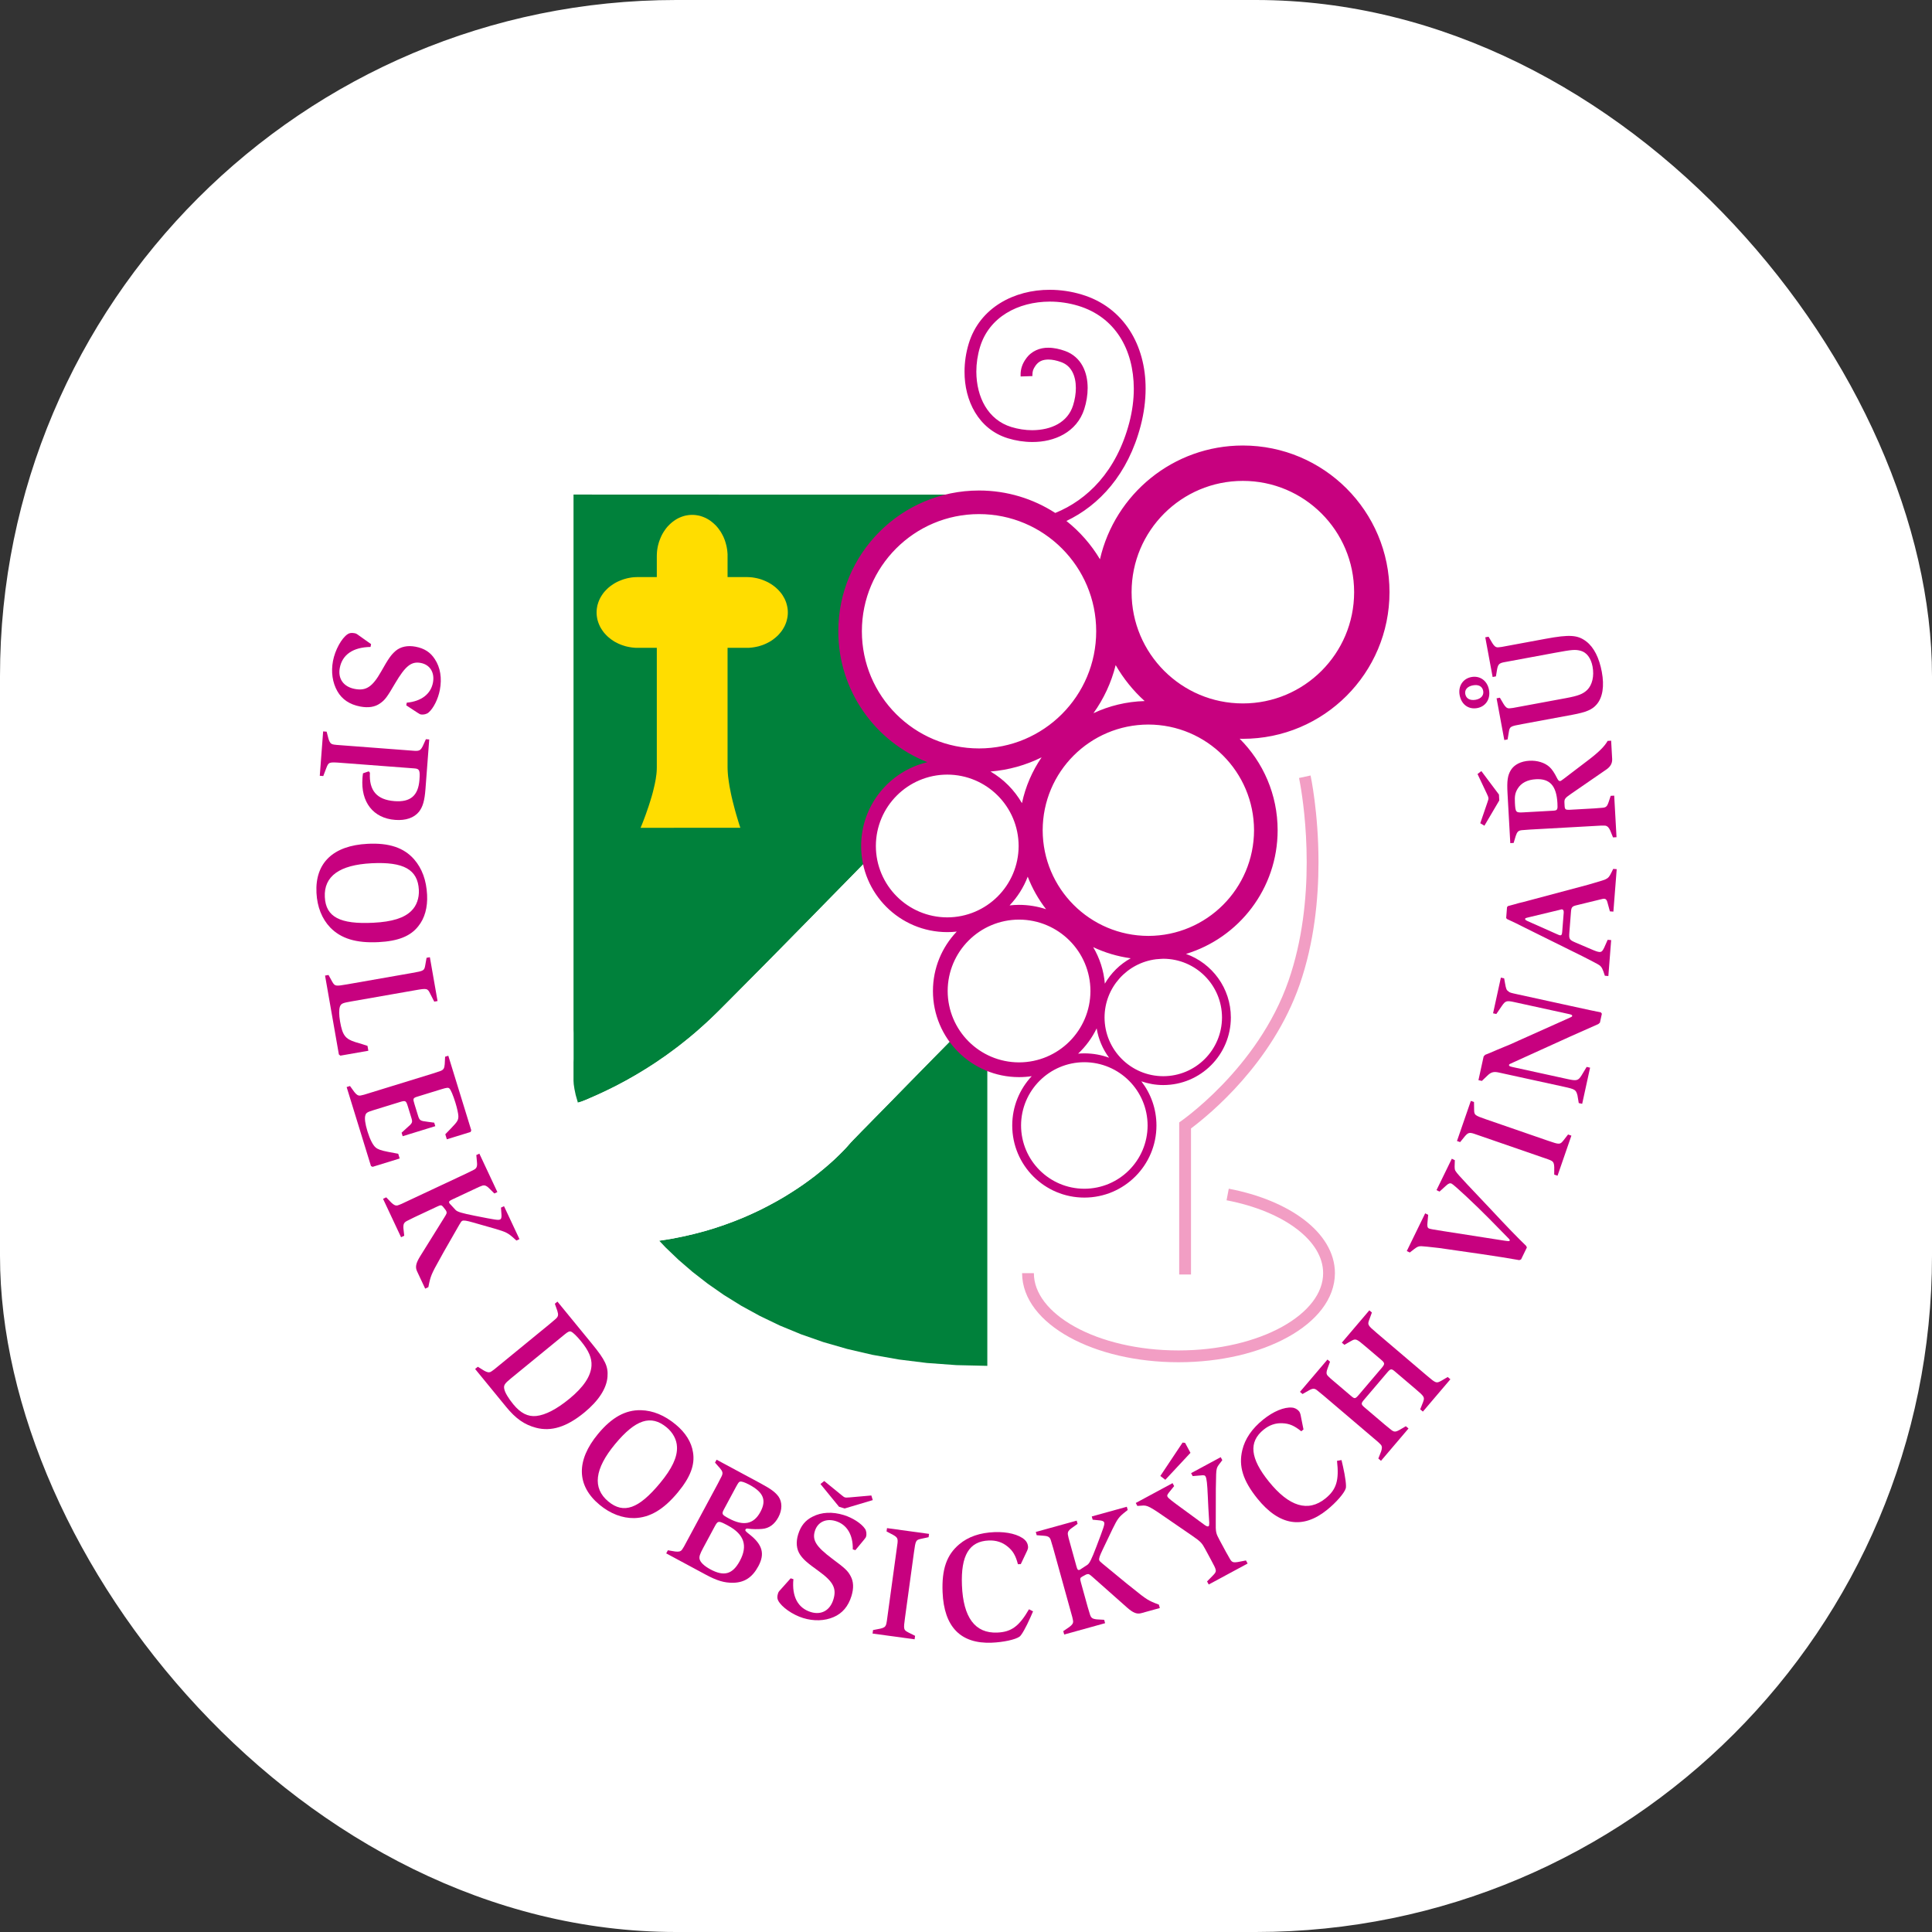
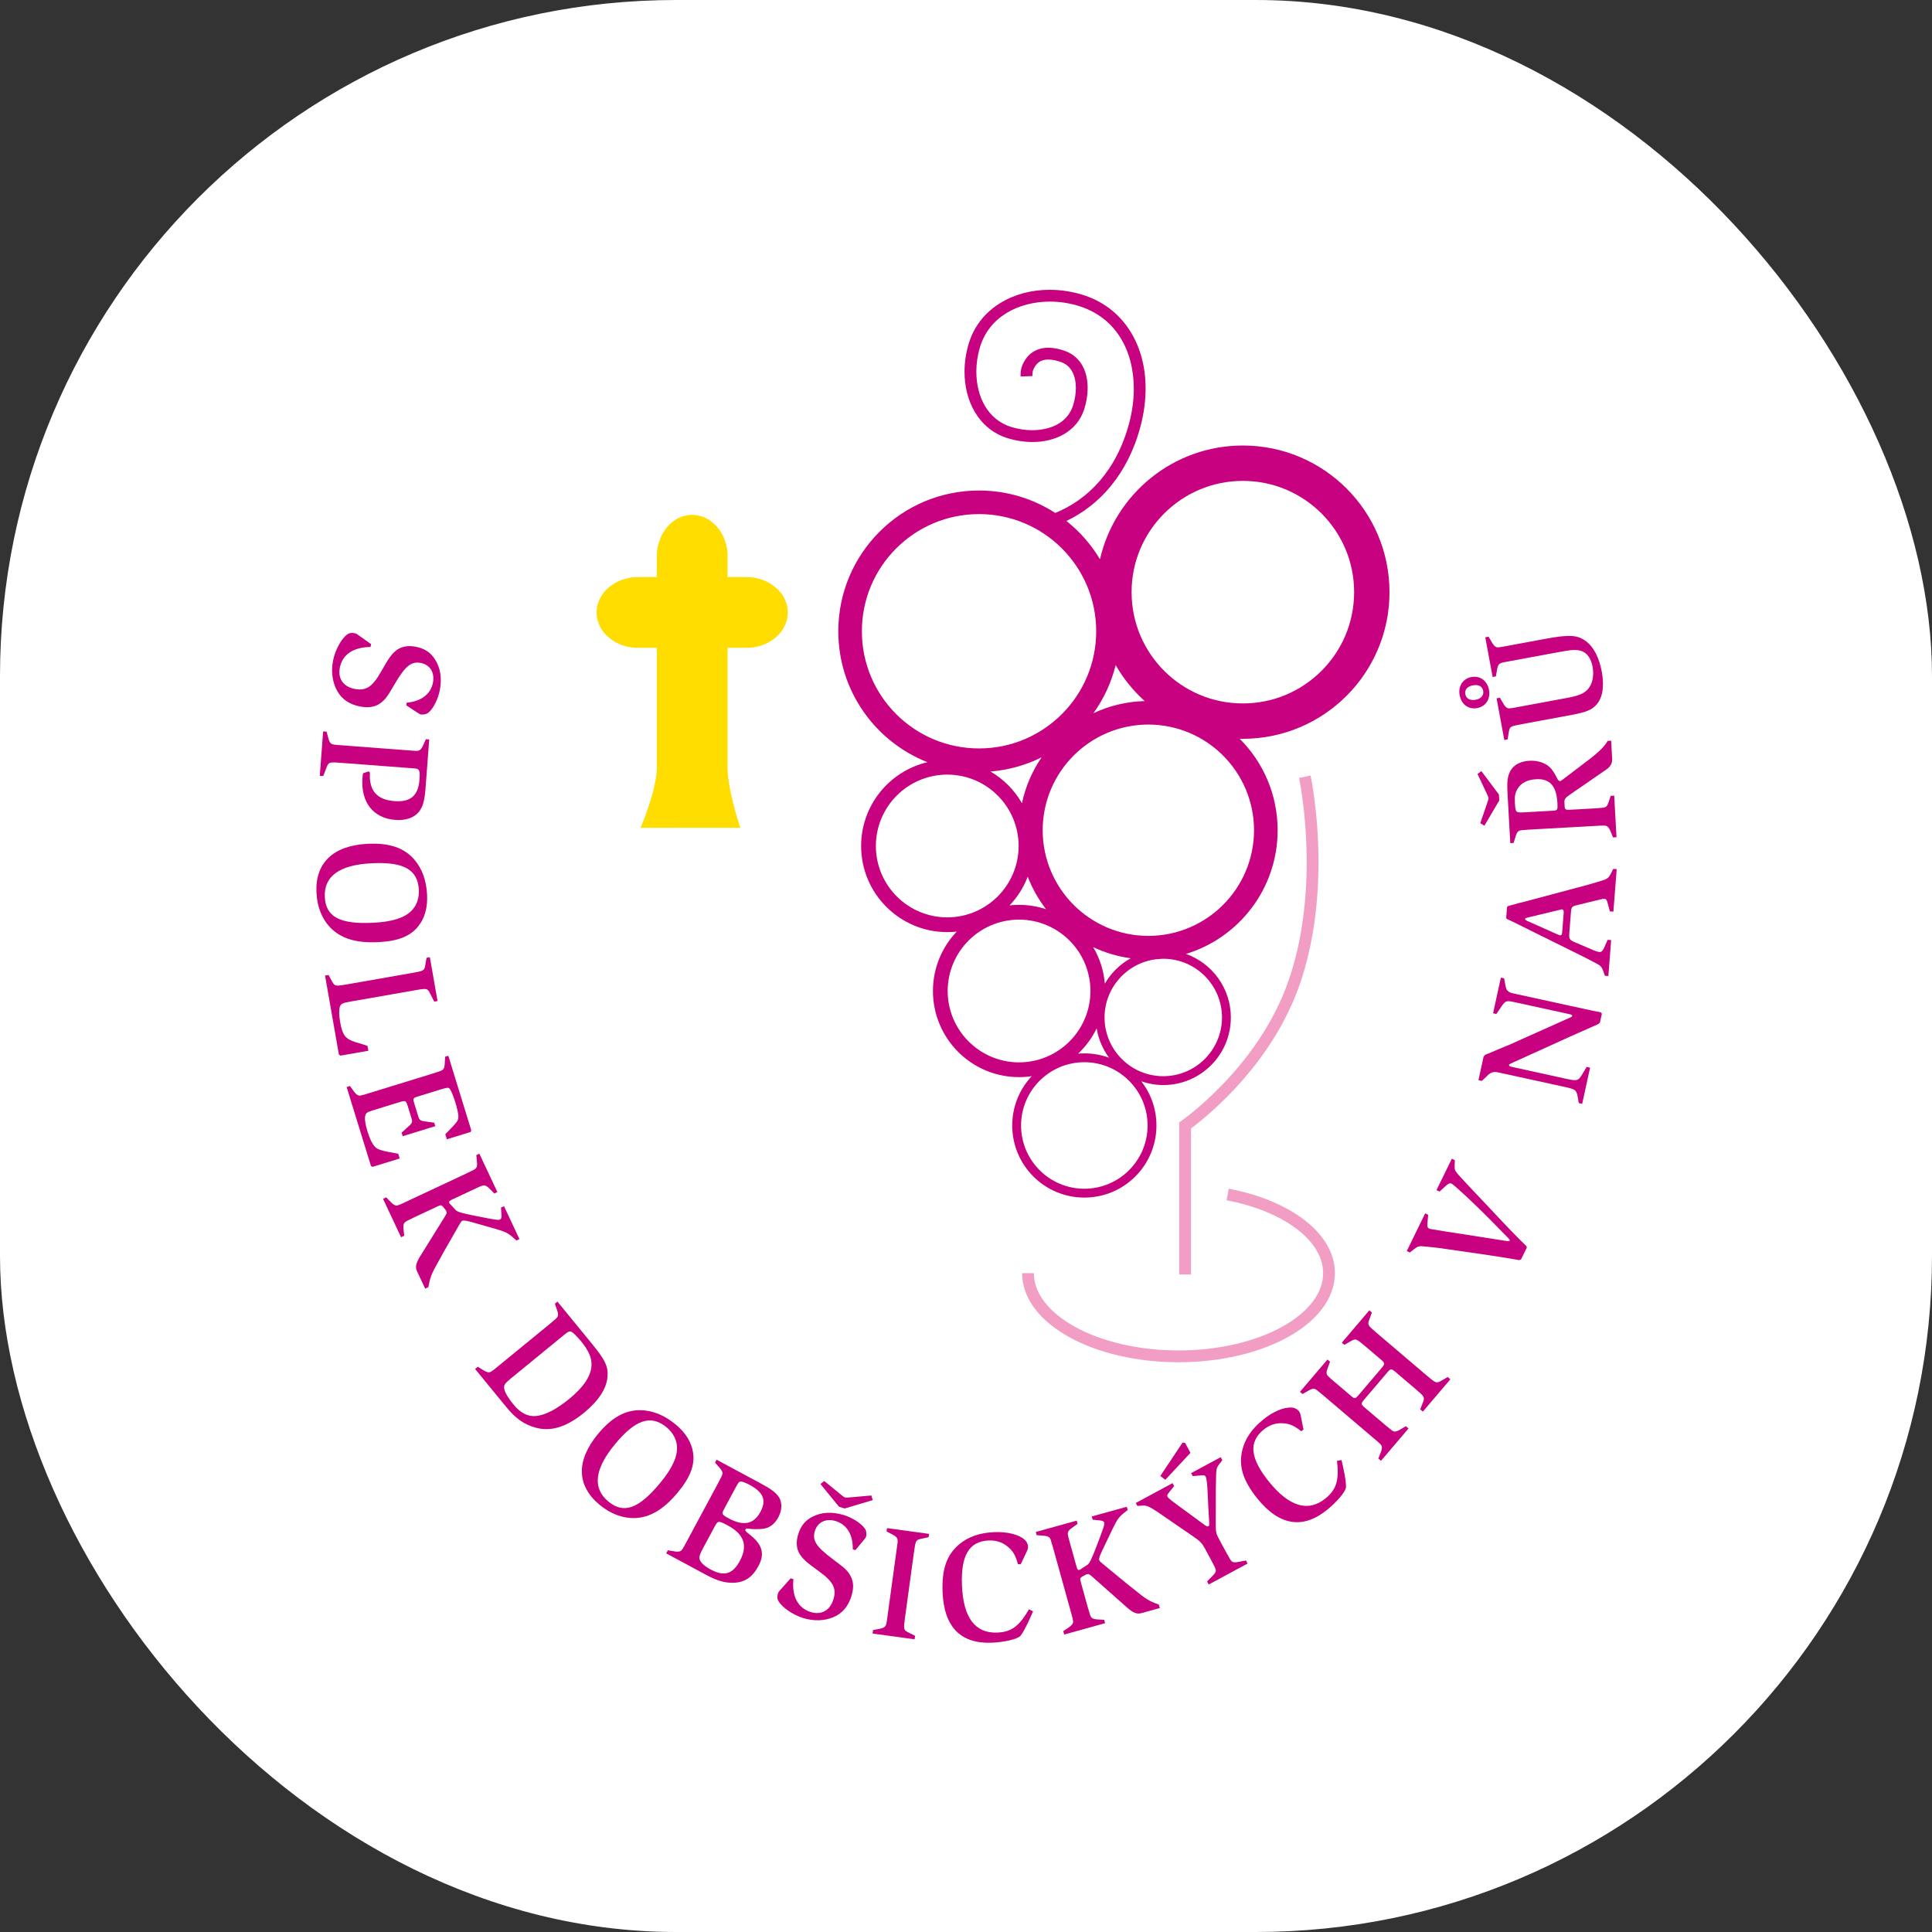
<svg xmlns="http://www.w3.org/2000/svg" version="1.1" width="1000" height="1000">
  <rect width="100%" height="100%" fill="#333333" stroke="none" />
  <style>
    #light-icon {
      display: inline;
    }
    #dark-icon {
      display: none;
    }

    @media (prefers-color-scheme: dark) {
      #light-icon {
        display: none;
      }
      #dark-icon {
        display: inline;
      }
    }
  </style>
  <g id="light-icon">
    <svg version="1.1" width="1000" height="1000">
      <g clip-path="url(#SvgjsClipPath1015)">
        <rect width="1000" height="1000" fill="#ffffff" />
        <g transform="matrix(1.72,0,0,1.72,163.759,150)">
          <svg version="1.1" width="391.304px" height="407.146px">
            <svg version="1.1" id="Vrstva_1" x="0px" y="0px" width="391.304px" height="407.146px" viewBox="0 0 391.304 407.146" enable-background="new 0 0 391.304 407.146" xml:space="preserve">
              <g>
-                 <path fill-rule="evenodd" clip-rule="evenodd" fill="#00813B" d="M79.921,244.237C79.268,244.899,79.921,244.237,79.921,244.237   L79.921,244.237z M160.776,256.644c0.186-0.207,0.254-0.285,0.254-0.285C161.03,256.358,160.908,256.493,160.776,256.644z    M200.771,61.667v-0.022h-56.247L77.38,61.618v176.424l0.066,1.047l0.216,1.428l0.366,1.76c0,0,0.344,1.191,0.533,1.867   c0.062,0.219,0.102,0.369,0.113,0.42c0.002,0.01,0.009,0.037,0.009,0.037s0.004,0,0.004,0c0.013,0.008,0.599-0.137,1.234-0.363   l1.279-0.516l1.263-0.547l1.295-0.564l1.295-0.582l1.295-0.598l1.313-0.631l1.312-0.648l1.329-0.664l1.312-0.697l1.346-0.715   l1.329-0.748l1.345-0.764l1.329-0.781l1.345-0.813l1.362-0.848l1.345-0.863l1.346-0.881l1.345-0.93l1.362-0.93l1.345-0.98   l1.346-0.996l1.345-1.014l1.345-1.063l1.346-1.08l1.345-1.113l1.329-1.129l1.329-1.18l1.329-1.195l1.329-1.229l1.312-1.264   l1.313-1.279l4.036-4.053l4.335-4.367l4.584-4.618l4.8-4.866l4.982-5.066l5.149-5.231l5.265-5.382l5.365-5.464l5.415-5.531   l5.448-5.581l5.431-5.581l5.415-5.531l5.332-5.481l5.232-5.365l5.098-5.249l3.259-3.356v80.123l-2.61,2.66l-4.152,4.234   l-3.97,4.053l-3.803,3.854l-3.588,3.654l-3.372,3.438l-3.123,3.189l-2.873,2.941l-2.608,2.656l-2.325,2.359l-1.993,2.043   l-1.694,1.711l-1.329,1.377l-0.98,0.998c0,0-0.598,0.598-1.03,1.078l-0.681,0.781l-0.498,0.564l-0.615,0.664l-0.731,0.748   l-0.847,0.848l-0.963,0.93l-1.063,0.996l-1.179,1.047l-1.296,1.113l-1.412,1.162l-1.512,1.213l-1.644,1.229l-1.744,1.262   l-1.86,1.264l-1.977,1.279l-2.092,1.295l-2.193,1.262l-2.325,1.262l-2.425,1.246l-2.542,1.197l-2.657,1.178l-2.774,1.113   l-2.873,1.063l-3.006,1.014l-3.106,0.93l-3.222,0.848l-3.338,0.764l-3.455,0.682l-3.514,0.555l-0.057,0.01l1.86,1.977l3.903,3.736   l4.235,3.654l4.551,3.539l4.9,3.42l5.249,3.256l5.614,3.072l5.979,2.875l6.362,2.623l6.743,2.359l7.159,2.059l7.574,1.762   l7.989,1.412l8.421,1.045l8.869,0.648l9.318,0.217V61.667L200.771,61.667z" />
                <path fill-rule="evenodd" clip-rule="evenodd" fill="#FFFFFF" d="M78.588,244.319c0.028,0.082,0.058,0.162,0.086,0.244   c-0.011-0.051-0.051-0.201-0.113-0.42C78.571,244.202,78.579,244.261,78.588,244.319z M77.38,232.448v-9.789   C77.246,225.938,77.241,229.206,77.38,232.448z M196.967,139.631l-5.098,5.249l-5.232,5.365l-5.332,5.481l-5.415,5.531   l-5.431,5.581l-5.448,5.581l-5.415,5.531l-5.365,5.464l-5.265,5.382l-5.149,5.231l-4.982,5.066l-4.8,4.866l-4.584,4.618   l-4.335,4.367l-4.036,4.053l-1.313,1.279l-1.312,1.264l-1.329,1.229l-1.329,1.195l-1.329,1.18l-1.329,1.129l-1.345,1.113   l-1.346,1.08l-1.345,1.063l-1.345,1.014l-1.346,0.996l-1.345,0.98l-1.362,0.93l-1.345,0.93l-1.346,0.881l-1.345,0.863l-1.362,0.848   l-1.345,0.813l-1.329,0.781l-1.345,0.764l-1.329,0.748l-1.346,0.715l-1.312,0.697l-1.329,0.664l-1.312,0.648l-1.313,0.631   l-1.295,0.598l-1.295,0.582l-1.295,0.564l-1.263,0.547l-1.279,0.516c0,0-0.653,0.662,0,0c-0.635,0.227-1.221,0.371-1.234,0.363   c5.146,14.949,13.104,30.678,24.544,41.549l3.514-0.555l3.455-0.682l3.338-0.764l3.222-0.848l3.106-0.93l3.006-1.014l2.873-1.063   l2.774-1.113l2.657-1.178l2.542-1.197l2.425-1.246l2.325-1.262l2.193-1.262l2.092-1.295l1.977-1.279l1.86-1.264l1.744-1.262   l1.644-1.229l1.512-1.213l1.412-1.162l1.296-1.113l1.179-1.047l1.063-0.996l0.963-0.93l0.847-0.848l0.731-0.748l0.615-0.664   l0.498-0.564l0.681-0.781c0.132-0.15,0.254-0.285,0.254-0.285c0,0-0.068,0.078-0.254,0.285c0.432-0.48,1.03-1.078,1.03-1.078   l0.98-0.998l1.329-1.377l1.694-1.711l1.993-2.043l2.325-2.359l2.608-2.656l2.873-2.941l3.123-3.189l3.372-3.438l3.588-3.654   l3.803-3.854l3.97-4.053l4.152-4.234l2.61-2.66v-80.123L196.967,139.631z" />
                <path fill="#FFFFFF" d="M278.803,52.182c-21.433,0-38.807,17.375-38.807,38.807s17.374,38.807,38.807,38.807   s38.807-17.375,38.807-38.807S300.235,52.182,278.803,52.182z M199.412,141.564c21.433,0,38.807-17.374,38.807-38.807   c0-21.433-17.374-38.807-38.807-38.807s-38.807,17.374-38.807,38.807C160.605,124.19,177.979,141.564,199.412,141.564z    M250.367,127.279c-19.524,0-35.352,15.827-35.352,35.352c0,19.524,15.827,35.352,35.352,35.352s35.352-15.827,35.352-35.352   C285.719,143.106,269.892,127.279,250.367,127.279z M213.548,167.375c0-13.09-10.611-23.701-23.7-23.701   c-13.09,0-23.701,10.611-23.701,23.701s10.611,23.7,23.701,23.7C202.937,191.075,213.548,180.464,213.548,167.375z    M254.857,199.979c-10.495,0-19.003,8.508-19.003,19.002s8.508,19.002,19.003,19.002c10.494,0,19.002-8.508,19.002-19.002   S265.352,199.979,254.857,199.979z M231.1,231.11c-11.25,0-20.37,9.119-20.37,20.369c0,11.252,9.12,20.371,20.37,20.371   s20.37-9.119,20.37-20.371C251.47,240.229,242.35,231.11,231.1,231.11z M235.157,211.011c0-13.09-10.611-23.702-23.701-23.702   c-13.089,0-23.7,10.611-23.7,23.702c0,13.088,10.611,23.699,23.7,23.699C224.546,234.71,235.157,224.099,235.157,211.011z" />
                <polygon fill-rule="evenodd" clip-rule="evenodd" fill="#FFDD00" points="96.78,86.448 96.149,86.465 95.518,86.498 94.886,86.564    94.272,86.665 93.674,86.781 93.093,86.93 92.511,87.096 91.947,87.295 91.398,87.511 90.851,87.744 90.335,87.993 89.821,88.275    89.339,88.574 88.874,88.89 88.409,89.222 87.977,89.571 87.562,89.953 87.18,90.335 86.798,90.734 86.449,91.149 86.133,91.581    85.834,92.029 85.552,92.494 85.303,92.959 85.087,93.441 84.888,93.939 84.722,94.454 84.572,94.953 84.472,95.484 84.389,96.015    84.339,96.547 84.323,97.095 84.339,97.643 84.389,98.175 84.472,98.723 84.572,99.238 84.722,99.752 84.888,100.251    85.087,100.749 85.303,101.231 85.552,101.712 85.834,102.161 86.133,102.609 86.449,103.041 86.798,103.457 87.18,103.872    87.562,104.254 87.977,104.619 88.409,104.968 88.874,105.317 89.339,105.632 89.821,105.931 90.335,106.197 90.851,106.463    91.398,106.695 91.947,106.911 92.511,107.094 93.093,107.276 93.674,107.409 94.272,107.526 94.886,107.625 95.518,107.692    96.149,107.742 96.78,107.742 102.444,107.742 102.444,143.75 102.427,144.398 102.394,145.063 102.328,145.744 102.228,146.458    102.128,147.189 101.995,147.919 101.846,148.667 101.68,149.415 101.497,150.179 101.314,150.942 101.115,151.69 100.899,152.454    100.451,153.932 100.002,155.344 99.537,156.689 99.105,157.935 98.69,159.048 98.325,160.011 98.009,160.809 97.76,161.406    97.61,161.772 97.561,161.905 127.574,161.888 127.541,161.755 127.408,161.39 127.225,160.809 126.976,160.011 126.693,159.064    126.361,157.952 126.012,156.723 125.664,155.394 125.298,153.982 124.949,152.504 124.783,151.756 124.634,150.992    124.484,150.228 124.335,149.481 124.218,148.717 124.102,147.969 124.002,147.222 123.903,146.491 123.836,145.777    123.787,145.08 123.753,144.398 123.737,143.75 123.737,107.742 129.417,107.742 130.048,107.742 130.68,107.692 131.294,107.625    131.909,107.526 132.506,107.409 133.104,107.276 133.686,107.094 134.25,106.911 134.799,106.695 135.33,106.463 135.862,106.197    136.36,105.931 136.858,105.632 137.323,105.317 137.772,104.968 138.204,104.619 138.619,104.254 139.018,103.872    139.383,103.457 139.732,103.041 140.064,102.609 140.363,102.161 140.628,101.712 140.894,101.231 141.11,100.749 141.31,100.251    141.476,99.752 141.608,99.238 141.725,98.723 141.808,98.175 141.858,97.643 141.875,97.095 141.858,96.547 141.808,96.015    141.725,95.484 141.608,94.953 141.476,94.454 141.31,93.939 141.11,93.441 140.894,92.959 140.628,92.494 140.363,92.029    140.064,91.581 139.732,91.149 139.383,90.734 139.018,90.335 138.619,89.953 138.204,89.571 137.772,89.222 137.323,88.89    136.858,88.574 136.36,88.275 135.862,87.993 135.33,87.744 134.799,87.511 134.25,87.295 133.686,87.096 133.104,86.93    132.506,86.781 131.909,86.665 131.294,86.564 130.68,86.498 130.048,86.465 129.417,86.448 123.737,86.448 123.737,80.187    123.737,79.556 123.687,78.924 123.621,78.293 123.521,77.679 123.405,77.081 123.255,76.5 123.089,75.918 122.906,75.354    122.69,74.805 122.458,74.257 122.192,73.742 121.91,73.228 121.627,72.746 121.295,72.281 120.963,71.815 120.614,71.384    120.249,70.969 119.85,70.586 119.452,70.221 119.037,69.872 118.604,69.54 118.156,69.241 117.691,68.959 117.226,68.709    116.745,68.494 116.246,68.294 115.748,68.128 115.233,67.979 114.701,67.879 114.17,67.796 113.639,67.747 113.09,67.729    112.542,67.747 112.011,67.796 111.479,67.879 110.948,67.979 110.433,68.128 109.935,68.294 109.436,68.494 108.955,68.709    108.489,68.959 108.024,69.241 107.576,69.54 107.144,69.872 106.729,70.221 106.33,70.586 105.948,70.969 105.566,71.384    105.217,71.815 104.885,72.281 104.57,72.746 104.271,73.228 103.988,73.742 103.739,74.257 103.507,74.805 103.291,75.354    103.092,75.918 102.925,76.5 102.776,77.081 102.66,77.679 102.56,78.293 102.494,78.924 102.46,79.556 102.444,80.187    102.444,86.448 96.78,86.448 96.78,86.448  " />
                <path fill="#C7017F" d="M322.933,90.989c-0.004-24.375-19.756-44.127-44.131-44.131c-20.967,0.003-38.502,14.626-43,34.229   c-2.644-4.431-6.075-8.332-10.098-11.523c9.854-4.679,18.543-14.034,22.356-28.676c0.982-3.766,1.477-7.514,1.477-11.137   c0.054-12.932-6.46-24.493-19.218-28.323c-3.147-0.951-6.404-1.424-9.613-1.427c-10.653-0.031-21.091,5.337-24.395,16.183   c-0.838,2.754-1.264,5.623-1.264,8.451c-0.037,8.67,4.123,17.291,13.041,20.047c2.381,0.732,4.885,1.119,7.352,1.119   c6.647,0.043,13.409-2.942,15.639-9.909c0.646-2.037,1.018-4.202,1.018-6.338c-0.002-2.312-0.435-4.601-1.512-6.601   c-1.067-1.998-2.848-3.672-5.261-4.535c-1.629-0.587-3.342-0.984-5.066-0.986c-2.46-0.033-5.089,0.939-6.74,3.332   c-1.08,1.474-1.634,3.12-1.601,4.921c0,0.132,0.004,0.265,0.008,0.399l3.549-0.118h-0.002c-0.003-0.097-0.005-0.192-0.005-0.281   c0.033-1.27,0.178-1.721,0.954-2.876c0.972-1.34,2.138-1.793,3.837-1.826c1.162-0.002,2.511,0.284,3.861,0.773   c1.594,0.587,2.613,1.555,3.344,2.885c0.722,1.328,1.087,3.046,1.085,4.913c0,1.718-0.308,3.55-0.852,5.26   c-1.611,5.06-6.477,7.396-12.256,7.438c-2.095,0-4.262-0.333-6.307-0.961c-7.039-2.163-10.5-8.962-10.537-16.656   c0-2.473,0.374-5.002,1.11-7.419c2.73-9.003,11.403-13.633,21-13.664c2.861,0,5.775,0.422,8.585,1.273   c11.062,3.373,16.643,13.069,16.696,24.925c0,3.3-0.451,6.753-1.361,10.24c-3.853,14.647-12.609,23.242-22.281,27.166   c-6.61-4.267-14.479-6.754-22.933-6.755c-23.395,0.004-42.353,18.962-42.355,42.358c0.002,17.904,11.113,33.2,26.813,39.399   c-11.432,2.7-19.94,12.96-19.942,25.218c0.002,14.314,11.604,25.916,25.918,25.918c0.965,0,1.916-0.058,2.853-0.16   c-4.433,4.65-7.161,10.942-7.162,17.876c0.002,14.314,11.603,25.918,25.916,25.92c1.295,0,2.567-0.1,3.812-0.283   c-3.637,3.881-5.867,9.096-5.867,14.834c0,11.986,9.714,21.701,21.701,21.701c11.984,0,21.699-9.715,21.699-21.701   c0-5.006-1.699-9.613-4.547-13.285c2.073,0.713,4.29,1.119,6.605,1.119c11.229-0.002,20.33-9.104,20.332-20.332   c-0.002-8.83-5.637-16.321-13.498-19.131c15.959-4.851,27.573-19.674,27.576-37.22c-0.002-10.757-4.368-20.493-11.425-27.534   c0.32,0.007,0.638,0.024,0.959,0.024C303.177,135.116,322.929,115.364,322.933,90.989z M255.125,67.313   c6.077-6.067,14.414-9.805,23.677-9.807c9.263,0.002,17.601,3.74,23.676,9.807c6.066,6.075,9.804,14.414,9.808,23.676   c-0.004,9.263-3.741,17.602-9.808,23.676c-6.075,6.067-14.413,9.805-23.676,9.808c-9.263-0.002-17.6-3.741-23.677-9.808   c-6.066-6.075-9.803-14.414-9.805-23.676C245.322,81.726,249.059,73.388,255.125,67.313z M164.155,102.758   c0-9.749,3.939-18.541,10.325-24.933c6.392-6.385,15.184-10.325,24.932-10.327c9.746,0.002,18.539,3.941,24.931,10.327   c6.385,6.392,10.324,15.184,10.324,24.933c0,9.747-3.939,18.539-10.324,24.931c-6.392,6.385-15.185,10.325-24.931,10.327   c-9.748-0.002-18.541-3.942-24.932-10.327C168.095,121.297,164.155,112.504,164.155,102.758z M237.273,208.8   c-0.338-3.989-1.575-7.719-3.513-10.988c3.511,1.66,7.312,2.805,11.304,3.35C241.82,202.948,239.13,205.601,237.273,208.8z    M214.064,176.608c1.365,3.544,3.232,6.835,5.517,9.79c-2.557-0.844-5.287-1.308-8.127-1.308c-0.964,0-1.915,0.058-2.852,0.16   C210.955,182.782,212.826,179.853,214.064,176.608z M212.327,154.484c-2.267-3.945-5.539-7.234-9.471-9.522   c5.491-0.443,10.685-1.928,15.384-4.265C215.436,144.797,213.398,149.46,212.327,154.484z M168.365,167.375   c0.021-11.864,9.619-21.461,21.482-21.482c11.863,0.021,21.461,9.619,21.481,21.482c-0.021,11.863-9.618,21.459-21.481,21.481   C177.983,188.833,168.386,179.238,168.365,167.375z M189.973,211.009c0.023-11.864,9.62-21.46,21.481-21.481   c11.865,0.021,21.462,9.617,21.484,21.481c-0.022,11.863-9.619,21.461-21.484,21.482   C199.593,232.47,189.996,222.872,189.973,211.009z M234.811,222.259c0.532,3.275,1.841,6.281,3.74,8.834   c-2.324-0.85-4.833-1.314-7.451-1.314c-0.631,0-1.254,0.033-1.871,0.086C231.521,227.7,233.425,225.13,234.811,222.259z    M231.1,270.519c-10.515-0.018-19.021-8.523-19.041-19.039c0.02-10.516,8.526-19.02,19.041-19.039   c10.514,0.02,19.02,8.523,19.038,19.039C250.119,261.995,241.613,270.501,231.1,270.519z M254.857,201.308   c9.757,0.019,17.653,7.914,17.67,17.673c-0.017,9.758-7.913,17.654-17.67,17.67c-9.76-0.016-17.655-7.912-17.674-17.67   c0.018-9.031,6.784-16.454,15.528-17.527c0.481-0.028,0.961-0.063,1.438-0.109C254.387,201.335,254.618,201.308,254.857,201.308z    M282.168,162.63c-0.031,17.563-14.239,31.771-31.802,31.802c-17.563-0.031-31.771-14.238-31.803-31.802   c0.031-17.563,14.239-31.771,31.803-31.802C267.929,130.859,282.137,145.067,282.168,162.63z M233.839,127.415   c3.082-4.295,5.382-9.188,6.688-14.475c2.329,4.054,5.276,7.707,8.725,10.819C243.751,123.915,238.538,125.206,233.839,127.415z" />
                <path fill="#F29EC4" d="M226.552,315.173c-8.487-4.686-14.155-11.398-14.183-19.256l0,0h3.549   c-0.027,5.971,4.443,11.773,12.351,16.148l0,0c7.862,4.354,18.927,7.117,31.171,7.111l0,0c12.24,0.006,23.306-2.758,31.168-7.111   l0,0c7.906-4.375,12.38-10.178,12.351-16.148l0,0c0.006-4.752-2.761-9.338-7.896-13.264l0,0   c-5.114-3.906-12.505-7.014-21.163-8.662l0,0l0.664-3.484c9.093,1.738,16.953,4.984,22.652,9.322l0,0   c5.68,4.322,9.289,9.877,9.294,16.088l0,0c-0.029,7.857-5.695,14.57-14.183,19.256l0,0c-8.531,4.709-20.113,7.549-32.887,7.555l0,0   C246.663,322.722,235.083,319.882,226.552,315.173L226.552,315.173z M259.646,296.329v-45.73h0.051l-0.034-0.051   c0.002-0.002,0.34-0.229,0.998-0.713l0,0c0.656-0.484,1.614-1.209,2.796-2.168l0,0c2.362-1.914,5.62-4.756,9.166-8.434l0,0   c7.096-7.355,15.327-18.053,19.928-31.334l0,0c4.226-12.181,5.465-24.96,5.462-35.659l0,0c0.003-11.004-1.304-19.797-1.951-23.472   l0,0c-0.216-1.224-0.352-1.857-0.352-1.859l0,0l3.467-0.75c0.017,0.084,2.385,11.038,2.387,26.082l0,0   c-0.002,10.969-1.257,24.117-5.659,36.821l0,0c-8.271,23.75-27.175,39.166-32.707,43.305l0,0v43.963H259.646L259.646,296.329z    M261.65,253.489h0.002l-0.001-0.002L261.65,253.489L261.65,253.489z M273.897,273.991L273.897,273.991L273.897,273.991v0.002   V273.991L273.897,273.991z" />
                <g>
                  <path fill="#C7017F" d="M27.197,124.244c4.374-0.394,7.232-2.589,7.883-6.032c0.571-3.019-0.884-5.395-3.667-5.921    c-2.83-0.536-4.613,0.886-7.704,6.114c-2.387,4.092-3.055,5.04-4.569,6.073c-1.523,1.08-3.488,1.392-5.94,0.928    c-3.208-0.607-5.502-2.165-6.893-4.627c-1.467-2.574-1.933-5.789-1.309-9.09c0.616-3.254,2.565-6.843,4.408-8.058    c0.561-0.382,1.209-0.455,2.106-0.285c0.377,0.071,0.604,0.163,1.202,0.618l3.747,2.663l-0.161,0.849    c-5.243,0.083-8.497,2.3-9.255,6.309c-0.616,3.254,1.123,5.685,4.519,6.327c3.396,0.643,5.294-0.61,7.929-5.241    c2.209-3.93,3.008-5.049,4.352-6.211c1.512-1.277,3.597-1.713,6.002-1.258c2.642,0.5,4.471,1.676,5.791,3.734    c1.674,2.515,2.187,5.739,1.518,9.276c-0.518,2.736-1.929,5.546-3.385,6.785c-0.532,0.486-1.555,0.732-2.31,0.589    c-0.283-0.053-0.283-0.053-1.069-0.544l-3.346-2.196L27.197,124.244z" />
                  <path fill="#C7017F" d="M15.757,144.909l0.354,0.412c-0.311,5.368,2.078,8.149,7.391,8.552c4.787,0.363,7.152-1.624,7.515-6.41    c0.214-2.824,0.011-3.321-1.473-3.434l-22.067-1.674c-3.733-0.283-3.785-0.239-4.501,1.584l-0.903,2.387l-1.053-0.08l1.014-13.355    l1.053,0.08l0.558,2.161c0.311,0.986,0.613,1.442,1.224,1.633c0.188,0.063,0.663,0.146,1.237,0.19l1.771,0.134l19.673,1.493    l2.106,0.16c1.344,0.054,1.749-0.205,2.373-1.457l0.926-2.048l1.005,0.076l-1.129,14.887c-0.269,3.542-0.793,5.38-1.966,6.879    c-1.486,1.813-3.959,2.685-7.166,2.441c-6.605-0.501-10.377-5.36-9.829-12.588c0.018-0.239,0.069-0.91,0.157-1.433L15.757,144.909    z" />
                  <path fill="#C7017F" d="M30.667,191.521c-2.349,3.002-6.071,4.487-11.968,4.784c-6.712,0.337-11.301-1.066-14.545-4.412    c-2.486-2.614-3.916-6.195-4.128-10.414c-0.453-9.014,5.004-14.238,15.407-14.762c6.473-0.325,10.922,1.181,13.982,4.68    c2.398,2.764,3.682,6.304,3.901,10.667C33.506,185.851,32.613,189.117,30.667,191.521z M16.641,172.568    c-9.685,0.487-14.416,3.897-14.1,10.178c0.301,5.993,4.547,8.231,14.615,7.725c5.609-0.282,9.301-1.429,11.451-3.604    c1.558-1.521,2.355-3.819,2.232-6.265C30.531,174.465,26.277,172.083,16.641,172.568z" />
                  <path fill="#C7017F" d="M7.222,230.468l-0.453-0.359L2.61,206.37l1.041-0.182l1.074,1.957c0.841,1.461,0.991,1.482,4.585,0.854    l19.435-3.406c3.641-0.639,3.728-0.702,4.021-2.362l0.392-2.213l0.993-0.174l2.312,13.194l-0.993,0.174l-1.188-2.326    c-0.835-1.707-0.938-1.738-4.626-1.092l-19.199,3.365c-2.601,0.455-3.01,0.625-3.381,1.566c-0.285,0.879-0.295,2.488,0.053,4.475    c0.721,4.113,1.551,5.236,4.645,6.205l2.16,0.645l1.448,0.477l0.257,1.467L7.222,230.468z" />
                  <path fill="#C7017F" d="M16.904,263.931l-0.48-0.254l-7.319-23.76l1.009-0.311l1.31,1.807c0.649,0.805,1.098,1.117,1.736,1.072    c0.198-0.012,0.61-0.139,1.221-0.275l1.697-0.523l18.852-5.807l2.325-0.768c0.995-0.355,1.263-0.791,1.369-2.078l0.112-2.244    l0.963-0.297l6.91,22.43l-0.194,0.512l-7.156,2.203l-0.466-1.514l1.866-1.93c1.789-1.857,2.088-2.352,2.07-3.551    c-0.029-0.744-0.386-2.393-0.88-3.998c-0.692-2.248-1.427-3.98-1.83-4.309c-0.342-0.295-0.737-0.273-2.435,0.248l-7.018,2.162    c-1.56,0.48-1.577,0.586-1.012,2.422l0.989,3.211c0.495,1.605,0.628,1.715,2.975,1.996l1.938,0.256l0.325,1.055l-9.815,3.025    l-0.325-1.057l1.411-1.287c1.982-1.717,1.968-1.762,1.46-3.414l-1.018-3.301c-0.523-1.697-0.688-1.748-2.478-1.195l-7.751,2.387    c-1.927,0.594-2.311,0.813-2.526,1.582c-0.292,0.844-0.059,2.58,0.633,4.826c0.749,2.432,1.621,4.121,2.44,4.824    c0.685,0.592,1.588,0.916,3.78,1.346l3.038,0.57l0.438,1.422L16.904,263.931z" />
                  <path fill="#C7017F" d="M32.743,300.581l-2.446-5.215c-0.591-1.26-0.347-2.434,0.884-4.443l7.316-11.756    c0.76-1.205,0.786-1.377,0.625-1.832c-0.082-0.174-0.163-0.348-0.268-0.457l-0.666-0.854c-0.521-0.658-0.735-0.664-1.865-0.133    l-6.866,3.221l-1.892,0.939c-1.217,0.572-1.442,0.996-1.37,2.393l0.245,2.219l-0.956,0.447l-5.422-11.559l0.956-0.449l1.549,1.607    c0.755,0.705,1.243,0.953,1.869,0.82c0.194-0.039,0.542-0.201,1.17-0.443l1.608-0.756l17.861-8.377l2.196-1.084    c0.912-0.428,1.184-0.979,1.065-2.25l-0.202-2.238l0.913-0.428l5.422,11.561l-0.913,0.428l-1.592-1.586    c-0.712-0.727-1.287-0.934-1.869-0.82c-0.194,0.039-0.585,0.223-1.17,0.443l-1.608,0.754l-6.388,2.996    c-0.956,0.449-1.133,0.639-0.929,1.072c0.082,0.174,0.207,0.328,0.375,0.461l1.505,1.627c0.543,0.594,1.951,0.994,5.754,1.754    c6.431,1.277,7.116,1.381,7.681,1.115c0.304-0.143,0.422-0.568,0.397-1.299l-0.158-2.26l0.913-0.428l4.648,9.908l-0.913,0.428    l-0.735-0.662c-1.828-1.635-2.379-1.906-5.704-2.891l-6.61-1.885c-1.961-0.564-2.817-0.691-3.251-0.488    c-0.261,0.123-0.417,0.354-0.888,1.158l-4.693,8.193c-2.968,5.314-3.014,5.443-3.628,6.846c-0.413,1.041-0.625,1.83-0.996,3.754    L32.743,300.581z" />
                  <path fill="#C7017F" d="M70.155,311.269l1.864-1.586c0.787-0.707,0.871-1.209,0.483-2.441l-0.743-2.121l0.78-0.639l10.395,12.701    c4.043,4.939,4.911,6.834,4.668,9.947c-0.283,3.52-2.7,7.234-7.008,10.76c-5.274,4.316-9.92,5.762-14.506,4.555    c-3.488-0.93-6.072-2.721-8.99-6.287l-9.332-11.402l0.817-0.668l1.895,1.178c0.905,0.5,1.438,0.621,2.012,0.338    c0.179-0.084,0.55-0.389,1.026-0.717l1.375-1.125L70.155,311.269z M58.532,327.604c-1.932,1.58-2.255,2.094-1.965,3.281    c0.206,1.01,1.26,2.752,2.688,4.498c2.188,2.674,4.397,3.781,6.913,3.521c2.792-0.301,6.139-2.047,9.964-5.178    c4.234-3.465,6.476-6.789,6.658-9.977c0.125-2.271-0.814-4.48-3.155-7.34c-1.307-1.598-2.398-2.627-2.985-2.891    c-0.459-0.182-0.885-0.02-1.888,0.801L58.532,327.604z" />
                  <path fill="#C7017F" d="M113.338,349.843c0.624,3.76-0.799,7.506-4.567,12.053c-4.29,5.174-8.426,7.605-13.085,7.734    c-3.608,0.064-7.213-1.305-10.465-4c-6.948-5.76-7.108-13.314-0.459-21.334c4.136-4.988,8.255-7.25,12.902-7.139    c3.658,0.102,7.134,1.551,10.497,4.338C111.08,343.917,112.882,346.782,113.338,349.843z M89.889,347.362    c-6.189,7.465-6.875,13.258-2.034,17.271c4.62,3.83,9.139,2.215,15.574-5.547c3.584-4.324,5.235-7.82,5.086-10.873    c-0.067-2.176-1.222-4.318-3.106-5.881C100.678,338.411,96.047,339.935,89.889,347.362z" />
                  <path fill="#C7017F" d="M120.823,359.241l1.117-2.18c0.458-0.951,0.344-1.449-0.485-2.439l-1.496-1.678l0.478-0.887l13.103,7.047    c3.296,1.773,4.578,2.736,5.547,4.074c1.132,1.645,1.126,3.984-0.056,6.184c-1.16,2.154-2.784,3.352-4.894,3.525    c-1.206,0.113-3.052,0.102-4.206-0.084c-0.449-0.078-0.667,0.023-0.78,0.234c-0.182,0.338-0.101,0.492,1.243,1.541    c3.859,3.057,4.615,5.807,2.614,9.525c-1.819,3.383-4.185,4.943-7.643,4.99c-2.578,0.031-4.792-0.615-8.173-2.434l-11.919-6.412    l0.5-0.93l2.201,0.365c1.027,0.117,1.566,0.025,1.989-0.455c0.133-0.146,0.361-0.568,0.676-1.053l0.841-1.564L120.823,359.241z     M116.401,378.606c-1,1.859-1.237,2.604-1.087,3.338c0.228,0.994,1.376,2.104,3.278,3.125c4.1,2.207,6.677,1.467,8.837-2.549    c2.456-4.564,1.313-8.012-3.548-10.627c-2.874-1.547-3.046-1.529-4.024,0.287L116.401,378.606z M122.676,366.94    c-0.796,1.479-0.672,1.654,1.441,2.791c4.438,2.387,7.506,1.75,9.507-1.971c1.887-3.508,0.927-5.877-3.3-8.15    c-1.437-0.773-2.458-1.104-2.871-0.945c-0.325,0.098-0.549,0.414-1.208,1.639L122.676,366.94z" />
                  <path fill="#C7017F" d="M161.42,379.038c0.094-4.391-1.771-7.475-5.12-8.504c-2.937-0.902-5.459,0.281-6.292,2.988    c-0.846,2.754,0.369,4.684,5.223,8.334c3.802,2.826,4.67,3.594,5.528,5.215c0.904,1.633,0.997,3.619,0.264,6.006    c-0.959,3.119-2.761,5.227-5.362,6.336c-2.721,1.174-5.967,1.281-9.179,0.293c-3.166-0.973-6.516-3.307-7.519-5.273    c-0.318-0.6-0.318-1.252-0.05-2.123c0.113-0.367,0.229-0.584,0.748-1.127l3.062-3.428l0.826,0.254    c-0.5,5.219,1.344,8.699,5.244,9.896c3.166,0.973,5.773-0.484,6.789-3.789c1.015-3.303-0.02-5.328-4.33-8.461    c-3.661-2.631-4.684-3.549-5.69-5.012c-1.102-1.645-1.304-3.766-0.584-6.105c0.79-2.57,2.162-4.258,4.353-5.342    c2.685-1.385,5.946-1.537,9.387-0.48c2.661,0.818,5.298,2.533,6.368,4.117c0.424,0.582,0.555,1.627,0.329,2.361    c-0.085,0.275-0.085,0.275-0.66,1.002l-2.554,3.082L161.42,379.038z M167.432,364.214l-8.458,2.523l-1.698-0.521l-5.582-6.838    l1.133-0.908l5.14,4.191c0.558,0.473,0.851,0.664,1.08,0.734c0.229,0.07,0.625,0.09,1.352,0.014l6.606-0.582L167.432,364.214z" />
                  <path fill="#C7017F" d="M174.594,379.245l0.287-2.094c0.135-1.338-0.051-1.752-1.311-2.457l-1.989-1.047l0.137-1l12.651,1.734    l-0.137,0.998l-2.197,0.475c-1.647,0.355-1.708,0.443-2.21,4.105l-2.678,19.549c-0.502,3.662-0.467,3.764,1.024,4.549l1.995,1    l-0.144,1.047l-12.651-1.732l0.144-1.047l2.19-0.426c1.051-0.244,1.477-0.525,1.705-1.123c0.073-0.186,0.186-0.654,0.264-1.225    l0.241-1.76L174.594,379.245z" />
                  <path fill="#C7017F" d="M215.669,397.692l-0.836,1.906c-1.233,2.789-2.622,5.293-3.229,5.703    c-1.261,0.914-4.929,1.686-8.382,1.824c-9.351,0.375-14.36-4.756-14.779-15.211c-0.277-6.906,1.23-11.242,5.042-14.42    c2.695-2.27,6.201-3.467,10.565-3.643c3.885-0.156,7.33,0.715,9.074,2.277c0.646,0.551,1.015,1.354,1.049,2.217    c0.01,0.24-0.07,0.627-0.247,1.018l-1.948,4.113l-0.863,0.035c-0.682-2.615-1.507-4.023-3.095-5.305    c-1.591-1.328-3.488-1.926-5.694-1.836c-5.898,0.236-8.417,4.516-8.057,13.484c0.388,9.688,3.943,14.492,10.609,14.225    c4.269-0.17,6.602-1.896,9.566-7.012L215.669,397.692z" />
                  <path fill="#C7017F" d="M253.819,396.692l-5.552,1.537c-1.342,0.373-2.46-0.064-4.234-1.615l-10.365-9.186    c-1.061-0.951-1.226-1.004-1.7-0.922c-0.186,0.051-0.37,0.102-0.496,0.186l-0.954,0.514c-0.735,0.404-0.776,0.613-0.443,1.816    l2.025,7.311l0.61,2.023c0.358,1.295,0.738,1.588,2.129,1.75l2.228,0.131l0.282,1.018l-12.307,3.41l-0.281-1.018l1.843-1.26    c0.823-0.625,1.149-1.064,1.122-1.705c-0.005-0.197-0.107-0.568-0.241-1.229l-0.474-1.711l-5.269-19.016l-0.7-2.346    c-0.269-0.973-0.767-1.332-2.039-1.428l-2.24-0.176l-0.27-0.973l12.307-3.41l0.269,0.973l-1.83,1.305    c-0.836,0.58-1.137,1.111-1.122,1.705c0.006,0.197,0.121,0.613,0.241,1.229l0.474,1.711l1.885,6.801    c0.282,1.02,0.438,1.225,0.901,1.096c0.185-0.051,0.357-0.148,0.517-0.293l1.856-1.211c0.676-0.436,1.307-1.756,2.694-5.379    c2.337-6.127,2.554-6.785,2.387-7.387c-0.09-0.324-0.49-0.512-1.215-0.609l-2.254-0.223l-0.27-0.973l10.549-2.922l0.27,0.973    l-0.777,0.613c-1.918,1.527-2.277,2.025-3.807,5.139l-2.964,6.201c-0.886,1.84-1.156,2.662-1.028,3.125    c0.077,0.277,0.28,0.471,0.994,1.07l7.292,6c4.743,3.816,4.861,3.883,6.141,4.725c0.958,0.58,1.7,0.924,3.535,1.611    L253.819,396.692z" />
                  <path fill="#C7017F" d="M263.225,356.104l8.915-4.807l0.479,0.887l-0.536,0.725c-0.786,0.971-1.011,1.363-1.144,1.926    c-0.172,0.693-0.207,1.639-0.267,5.979l-0.021,9.773c-0.047,3.352,0.025,3.586,1.21,5.783l1.868,3.465l1.044,1.836    c0.684,1.268,1.031,1.408,2.592,1.166l2.37-0.459l0.501,0.928l-11.703,6.311l-0.502-0.93l1.729-1.75    c1.29-1.35,1.268-1.391-0.51-4.688l-1.8-3.338c-0.979-1.816-1.356-2.213-3.88-3.961l-6.583-4.521    c-6.365-4.422-6.911-4.727-8.667-4.543l-1.265,0.082l-0.479-0.887l11.07-5.969l0.479,0.887l-1.241,1.541    c-0.829,0.992-0.949,1.275-0.744,1.656c0.273,0.506,1.109,1.146,4.977,3.969l6.043,4.432c0.638,0.475,1.051,0.633,1.305,0.496    c0.169-0.09,0.224-0.393,0.227-0.994l-0.266-4.438l-0.185-3.883c-0.148-3.41-0.328-5.057-0.646-5.648    c-0.205-0.381-0.466-0.459-1.492-0.342l-2.399,0.203L263.225,356.104z M260.664,346.905l0.754,0.084l1.618,3l-7.567,8.115    l-1.496-1.156L260.664,346.905z" />
                  <path fill="#C7017F" d="M308.491,352.167l0.467,2.029c0.673,2.975,1.053,5.814,0.808,6.504c-0.466,1.486-2.95,4.295-5.64,6.465    c-7.283,5.881-14.365,4.748-20.938-3.395c-4.342-5.379-5.718-9.758-4.555-14.584c0.81-3.43,2.911-6.482,6.31-9.227    c3.025-2.441,6.312-3.799,8.644-3.584c0.848,0.057,1.622,0.48,2.164,1.152c0.151,0.188,0.317,0.547,0.409,0.965l0.89,4.465    l-0.673,0.543c-2.106-1.693-3.608-2.33-5.648-2.412c-2.069-0.117-3.948,0.535-5.667,1.922c-4.594,3.709-4.063,8.646,1.575,15.633    c6.091,7.545,11.812,9.281,17.004,5.09c3.324-2.684,4.166-5.461,3.496-11.336L308.491,352.167z" />
                  <path fill="#C7017F" d="M334.146,326.728c2.815,2.395,2.883,2.391,4.416,1.551l1.886-1.105l0.805,0.686l-8.276,9.725l-0.804-0.686    l0.82-2.074c0.588-1.58,0.51-1.709-2.27-4.074l-6.179-5.258c-1.023-0.871-1.294-0.85-2.259,0.283l-7.031,8.264    c-0.934,1.096-0.911,1.367,0.186,2.301l6.105,5.195l1.64,1.332c1.061,0.902,1.472,0.938,2.776,0.219l1.886-1.105l0.805,0.686    l-8.276,9.725l-0.804-0.684l0.82-2.076c0.33-0.98,0.354-1.527-0.028-2.041c-0.115-0.16-0.444-0.441-0.888-0.883l-1.354-1.15    l-15.025-12.787l-1.896-1.551c-0.804-0.684-1.382-0.672-2.488-0.037l-1.954,1.109l-0.768-0.652l8.275-9.725l0.768,0.652    l-0.753,2.07c-0.392,1.053-0.385,1.564-0.003,2.078c0.115,0.16,0.481,0.473,0.889,0.881l1.353,1.152l4.899,4.168    c1.023,0.871,1.227,0.855,2.284-0.387l6.813-8.008c1.089-1.279,1.067-1.551-0.139-2.576l-4.68-3.982    c-2.779-2.365-2.92-2.422-4.385-1.588l-1.954,1.109l-0.768-0.652l8.275-9.725l0.768,0.652l-0.753,2.07    c-0.619,1.617-0.577,1.715,2.238,4.111L334.146,326.728z" />
                  <path fill="#C7017F" d="M362.526,291.782l-0.535,0.219c-2.258-0.406-7.697-1.297-11.545-1.84l-12.574-1.809    c-2.321-0.277-5.372-0.59-5.394-0.547c-0.858,0.008-1.136,0.139-2.138,0.879l-1.299,1.021l-0.906-0.441l5.534-11.346l0.905,0.443    l-0.213,2.299c-0.118,1.117-0.027,1.588,0.447,1.818c0.302,0.148,1.484,0.352,4.365,0.795l18.358,2.869    c1.397,0.199,1.462,0.178,1.567-0.037c0.084-0.174,0.062-0.238-0.653-0.961l-5.421-5.527    c-4.141-4.209-10.597-10.242-11.373-10.621c-0.518-0.252-0.967-0.098-1.754,0.641l-1.915,1.736l-0.906-0.443l4.608-9.445    l0.906,0.441l-0.033,1.051c-0.071,1.461-0.023,1.912,0.411,2.443c0.239,0.385,1.303,1.598,3.342,3.768l7.114,7.529    c5.294,5.678,7.787,8.23,10.647,11.014l0.198,0.471L362.526,291.782z" />
-                   <path fill="#C7017F" d="M350.269,254.62l-1.996-0.689c-1.286-0.393-1.728-0.293-2.665,0.807l-1.415,1.744l-0.953-0.328    l4.169-12.068l0.952,0.33l0.036,2.246c0.027,1.686,0.103,1.762,3.596,2.969l18.645,6.441c3.493,1.205,3.6,1.191,4.661-0.117    l1.37-1.762l0.998,0.346l-4.168,12.066l-0.998-0.344l0.009-2.232c-0.034-1.078-0.227-1.549-0.769-1.889    c-0.166-0.109-0.604-0.311-1.148-0.5l-1.679-0.578L350.269,254.62z" />
                  <path fill="#C7017F" d="M351.71,230.22l1.508-0.604c1.356-0.588,2.713-1.176,4.06-1.717c1.451-0.568,2.865-1.191,4.289-1.863    l15.413-6.898c0.873-0.398,0.873-0.398,0.914-0.586c0.072-0.328-0.152-0.426-1.184-0.652l-16.225-3.547    c-2.344-0.514-2.666-0.387-3.739,1.146l-1.663,2.438l-0.984-0.215l2.349-10.738l0.984,0.215l0.266,1.484    c0.308,1.736,0.434,2.059,1.075,2.494c0.418,0.338,0.605,0.379,2.716,0.84l18.428,4.029c3.001,0.656,3.798,0.83,6.621,1.398    l0.304,0.41l-0.584,2.674l-0.488,0.434c0,0-2.828,1.248-8.38,3.719l-17.019,7.727c-1.414,0.625-1.414,0.625-1.466,0.859    c-0.062,0.281,0.152,0.426,1.091,0.631l16.646,3.641c2.626,0.574,3.1,0.432,4.078-1.123l1.543-2.561l1.031,0.225l-2.379,10.879    l-1.031-0.225l-0.383-2.295c-0.459-1.723-0.673-1.867-4.189-2.637l-17.912-3.916l-1.642-0.359    c-1.453-0.318-2.285-0.107-3.35,0.938l-1.676,1.6l-1.031-0.227l1.559-7.127L351.71,230.22z" />
                  <path fill="#C7017F" d="M358.044,189.034l0.255-3.254l0.265-0.316l2.066-0.561c0.74-0.231,1.576-0.455,2.556-0.667l19.668-5.252    c4.039-1.177,4.927-1.444,5.232-1.661c0.7-0.331,1.021-0.739,1.593-1.897l0.572-1.159l1.053,0.082l-0.998,12.776l-1.053-0.082    l-0.712-2.607c-0.179-0.784-0.488-1.146-0.919-1.179c-0.335-0.026-0.481,0.01-1.66,0.304l-6.724,1.641    c-1.374,0.326-1.588,0.599-1.7,2.034l-0.471,6.029c-0.172,2.201-0.039,2.355,2.01,3.237l4.427,1.887    c1.49,0.646,2.053,0.835,2.579,0.876c0.622,0.048,0.932-0.217,1.448-1.283l1.052-2.373l1.053,0.082l-0.845,10.815l-1.053-0.082    l-0.429-1.285c-0.478-1.29-0.826-1.75-1.938-2.319c-1.203-0.623-2.219-1.185-4.257-2.21l-18.123-8.975    c-1.295-0.679-2.13-1.081-4.731-2.295L358.044,189.034z M364.947,188.802c-1.179,0.293-1.179,0.293-1.197,0.532    s0.165,0.351,0.721,0.634l8.793,3.913c0.651,0.292,0.839,0.354,0.982,0.365c0.479,0.038,0.594-0.194,0.672-1.199l0.438-5.599    c0.049-0.622-0.165-0.976-0.5-1.002c-0.144-0.011-0.191-0.015-0.832,0.176L364.947,188.802z" />
                  <path fill="#C7017F" d="M350.573,144.834l5.297,7.061l0.099,1.773l-4.479,7.605l-1.244-0.748l2.15-6.273    c0.251-0.687,0.328-1.028,0.314-1.268s-0.131-0.618-0.455-1.272l-2.835-5.996L350.573,144.834z M377.542,151.697    c-1.898,1.308-2.029,1.555-1.957,2.849l0.003,0.048l0.043,0.767c0.056,1.006,0.307,1.185,1.553,1.115l7.429-0.414l2.105-0.165    c1.391-0.078,1.664-0.333,2.162-1.755l0.617-1.861l1.055-0.059l0.697,12.509l-1.055,0.06l-0.836-2.069    c-0.438-0.937-0.845-1.347-1.428-1.459c-0.194-0.037-0.674-0.01-1.252-0.026l-1.773,0.099l-19.698,1.097l-2.441,0.184    c-1.052,0.107-1.416,0.463-1.829,1.689l-0.649,2.151l-1.006,0.056l-0.836-15.001c-0.208-3.739,0.036-5.387,1.005-6.979    c1.015-1.643,3.024-2.668,5.564-2.81c2.349-0.131,4.599,0.561,6.016,1.828c0.81,0.724,1.491,1.744,2.41,3.567    c0.27,0.514,0.522,0.74,0.81,0.724c0.192-0.01,0.424-0.167,0.978-0.583l7.563-5.758c3.137-2.386,4.912-4.168,5.785-5.755    l1.055-0.059l0.304,5.464c0.072,1.294-0.494,2.335-1.698,3.171L377.542,151.697z M372.103,156.76    c1.391-0.078,1.476-0.274,1.363-2.288c-0.291-5.224-2.288-7.42-6.458-7.188c-2.588,0.144-4.457,1.114-5.514,2.855    c-0.748,1.244-0.935,2.216-0.82,4.276c0.158,2.828,0.262,2.966,2.515,2.841L372.103,156.76z" />
                  <path fill="#C7017F" d="M347.572,116.532c2.596-0.481,4.795,1.113,5.302,3.851c0.508,2.737-0.975,5.013-3.523,5.485    c-2.643,0.49-4.786-1.066-5.311-3.897C343.542,119.28,345.023,117.004,347.572,116.532z M348.888,123.367    c1.604-0.297,2.485-1.339,2.24-2.66c-0.253-1.369-1.394-1.988-3.092-1.673c-1.652,0.306-2.542,1.301-2.297,2.622    C345.993,123.024,347.188,123.682,348.888,123.367z M376.035,122.877c3.729-0.691,5.092-1.236,6.381-2.451    c1.527-1.503,2.158-4.159,1.625-7.038c-0.473-2.549-1.766-4.262-3.566-4.758c-1.642-0.428-2.556-0.356-7.747,0.605l-13.403,2.483    l-2.077,0.385c-1.313,0.292-1.638,0.645-1.921,2.016l-0.37,2.216l-0.991,0.184l-2.212-11.94l0.991-0.184l1.14,1.937    c0.553,0.874,0.962,1.237,1.602,1.265c0.197,0.012,0.622-0.066,1.244-0.133l1.746-0.324l11.422-2.116    c7.268-1.346,9.694-1.161,12.255,0.805c2.272,1.727,3.894,4.941,4.671,9.142c0.796,4.295,0.258,7.714-1.551,9.806    c-1.321,1.563-3.131,2.337-7.331,3.116l-15.103,2.798c-3.634,0.673-3.72,0.738-3.998,2.4l-0.37,2.216l-0.991,0.184l-2.325-12.554    l0.991-0.184l1.14,1.937c0.552,0.874,0.961,1.237,1.601,1.265c0.198,0.012,0.623-0.066,1.245-0.133l1.746-0.323L376.035,122.877z" />
                </g>
              </g>
            </svg>
          </svg>
        </g>
      </g>
      <defs>
        <clipPath id="SvgjsClipPath1015">
          <rect width="1000" height="1000" x="0" y="0" rx="350" ry="350" />
        </clipPath>
      </defs>
    </svg>
  </g>
  <g id="dark-icon">
    <svg version="1.1" width="1000" height="1000">
      <g clip-path="url(#SvgjsClipPath1016)">
        <rect width="1000" height="1000" fill="#ffffff" />
        <g transform="matrix(1.72,0,0,1.72,163.759,150)">
          <svg version="1.1" width="391.304px" height="407.146px">
            <svg version="1.1" id="Vrstva_1" x="0px" y="0px" width="391.304px" height="407.146px" viewBox="0 0 391.304 407.146" enable-background="new 0 0 391.304 407.146" xml:space="preserve">
              <g>
                <path fill-rule="evenodd" clip-rule="evenodd" fill="#00813B" d="M79.921,244.237C79.268,244.899,79.921,244.237,79.921,244.237   L79.921,244.237z M160.776,256.644c0.186-0.207,0.254-0.285,0.254-0.285C161.03,256.358,160.908,256.493,160.776,256.644z    M200.771,61.667v-0.022h-56.247L77.38,61.618v176.424l0.066,1.047l0.216,1.428l0.366,1.76c0,0,0.344,1.191,0.533,1.867   c0.062,0.219,0.102,0.369,0.113,0.42c0.002,0.01,0.009,0.037,0.009,0.037s0.004,0,0.004,0c0.013,0.008,0.599-0.137,1.234-0.363   l1.279-0.516l1.263-0.547l1.295-0.564l1.295-0.582l1.295-0.598l1.313-0.631l1.312-0.648l1.329-0.664l1.312-0.697l1.346-0.715   l1.329-0.748l1.345-0.764l1.329-0.781l1.345-0.813l1.362-0.848l1.345-0.863l1.346-0.881l1.345-0.93l1.362-0.93l1.345-0.98   l1.346-0.996l1.345-1.014l1.345-1.063l1.346-1.08l1.345-1.113l1.329-1.129l1.329-1.18l1.329-1.195l1.329-1.229l1.312-1.264   l1.313-1.279l4.036-4.053l4.335-4.367l4.584-4.618l4.8-4.866l4.982-5.066l5.149-5.231l5.265-5.382l5.365-5.464l5.415-5.531   l5.448-5.581l5.431-5.581l5.415-5.531l5.332-5.481l5.232-5.365l5.098-5.249l3.259-3.356v80.123l-2.61,2.66l-4.152,4.234   l-3.97,4.053l-3.803,3.854l-3.588,3.654l-3.372,3.438l-3.123,3.189l-2.873,2.941l-2.608,2.656l-2.325,2.359l-1.993,2.043   l-1.694,1.711l-1.329,1.377l-0.98,0.998c0,0-0.598,0.598-1.03,1.078l-0.681,0.781l-0.498,0.564l-0.615,0.664l-0.731,0.748   l-0.847,0.848l-0.963,0.93l-1.063,0.996l-1.179,1.047l-1.296,1.113l-1.412,1.162l-1.512,1.213l-1.644,1.229l-1.744,1.262   l-1.86,1.264l-1.977,1.279l-2.092,1.295l-2.193,1.262l-2.325,1.262l-2.425,1.246l-2.542,1.197l-2.657,1.178l-2.774,1.113   l-2.873,1.063l-3.006,1.014l-3.106,0.93l-3.222,0.848l-3.338,0.764l-3.455,0.682l-3.514,0.555l-0.057,0.01l1.86,1.977l3.903,3.736   l4.235,3.654l4.551,3.539l4.9,3.42l5.249,3.256l5.614,3.072l5.979,2.875l6.362,2.623l6.743,2.359l7.159,2.059l7.574,1.762   l7.989,1.412l8.421,1.045l8.869,0.648l9.318,0.217V61.667L200.771,61.667z" />
-                 <path fill-rule="evenodd" clip-rule="evenodd" fill="#FFFFFF" d="M78.588,244.319c0.028,0.082,0.058,0.162,0.086,0.244   c-0.011-0.051-0.051-0.201-0.113-0.42C78.571,244.202,78.579,244.261,78.588,244.319z M77.38,232.448v-9.789   C77.246,225.938,77.241,229.206,77.38,232.448z M196.967,139.631l-5.098,5.249l-5.232,5.365l-5.332,5.481l-5.415,5.531   l-5.431,5.581l-5.448,5.581l-5.415,5.531l-5.365,5.464l-5.265,5.382l-5.149,5.231l-4.982,5.066l-4.8,4.866l-4.584,4.618   l-4.335,4.367l-4.036,4.053l-1.313,1.279l-1.312,1.264l-1.329,1.229l-1.329,1.195l-1.329,1.18l-1.329,1.129l-1.345,1.113   l-1.346,1.08l-1.345,1.063l-1.345,1.014l-1.346,0.996l-1.345,0.98l-1.362,0.93l-1.345,0.93l-1.346,0.881l-1.345,0.863l-1.362,0.848   l-1.345,0.813l-1.329,0.781l-1.345,0.764l-1.329,0.748l-1.346,0.715l-1.312,0.697l-1.329,0.664l-1.312,0.648l-1.313,0.631   l-1.295,0.598l-1.295,0.582l-1.295,0.564l-1.263,0.547l-1.279,0.516c0,0-0.653,0.662,0,0c-0.635,0.227-1.221,0.371-1.234,0.363   c5.146,14.949,13.104,30.678,24.544,41.549l3.514-0.555l3.455-0.682l3.338-0.764l3.222-0.848l3.106-0.93l3.006-1.014l2.873-1.063   l2.774-1.113l2.657-1.178l2.542-1.197l2.425-1.246l2.325-1.262l2.193-1.262l2.092-1.295l1.977-1.279l1.86-1.264l1.744-1.262   l1.644-1.229l1.512-1.213l1.412-1.162l1.296-1.113l1.179-1.047l1.063-0.996l0.963-0.93l0.847-0.848l0.731-0.748l0.615-0.664   l0.498-0.564l0.681-0.781c0.132-0.15,0.254-0.285,0.254-0.285c0,0-0.068,0.078-0.254,0.285c0.432-0.48,1.03-1.078,1.03-1.078   l0.98-0.998l1.329-1.377l1.694-1.711l1.993-2.043l2.325-2.359l2.608-2.656l2.873-2.941l3.123-3.189l3.372-3.438l3.588-3.654   l3.803-3.854l3.97-4.053l4.152-4.234l2.61-2.66v-80.123L196.967,139.631z" />
                <path fill="#FFFFFF" d="M278.803,52.182c-21.433,0-38.807,17.375-38.807,38.807s17.374,38.807,38.807,38.807   s38.807-17.375,38.807-38.807S300.235,52.182,278.803,52.182z M199.412,141.564c21.433,0,38.807-17.374,38.807-38.807   c0-21.433-17.374-38.807-38.807-38.807s-38.807,17.374-38.807,38.807C160.605,124.19,177.979,141.564,199.412,141.564z    M250.367,127.279c-19.524,0-35.352,15.827-35.352,35.352c0,19.524,15.827,35.352,35.352,35.352s35.352-15.827,35.352-35.352   C285.719,143.106,269.892,127.279,250.367,127.279z M213.548,167.375c0-13.09-10.611-23.701-23.7-23.701   c-13.09,0-23.701,10.611-23.701,23.701s10.611,23.7,23.701,23.7C202.937,191.075,213.548,180.464,213.548,167.375z    M254.857,199.979c-10.495,0-19.003,8.508-19.003,19.002s8.508,19.002,19.003,19.002c10.494,0,19.002-8.508,19.002-19.002   S265.352,199.979,254.857,199.979z M231.1,231.11c-11.25,0-20.37,9.119-20.37,20.369c0,11.252,9.12,20.371,20.37,20.371   s20.37-9.119,20.37-20.371C251.47,240.229,242.35,231.11,231.1,231.11z M235.157,211.011c0-13.09-10.611-23.702-23.701-23.702   c-13.089,0-23.7,10.611-23.7,23.702c0,13.088,10.611,23.699,23.7,23.699C224.546,234.71,235.157,224.099,235.157,211.011z" />
                <polygon fill-rule="evenodd" clip-rule="evenodd" fill="#FFDD00" points="96.78,86.448 96.149,86.465 95.518,86.498 94.886,86.564    94.272,86.665 93.674,86.781 93.093,86.93 92.511,87.096 91.947,87.295 91.398,87.511 90.851,87.744 90.335,87.993 89.821,88.275    89.339,88.574 88.874,88.89 88.409,89.222 87.977,89.571 87.562,89.953 87.18,90.335 86.798,90.734 86.449,91.149 86.133,91.581    85.834,92.029 85.552,92.494 85.303,92.959 85.087,93.441 84.888,93.939 84.722,94.454 84.572,94.953 84.472,95.484 84.389,96.015    84.339,96.547 84.323,97.095 84.339,97.643 84.389,98.175 84.472,98.723 84.572,99.238 84.722,99.752 84.888,100.251    85.087,100.749 85.303,101.231 85.552,101.712 85.834,102.161 86.133,102.609 86.449,103.041 86.798,103.457 87.18,103.872    87.562,104.254 87.977,104.619 88.409,104.968 88.874,105.317 89.339,105.632 89.821,105.931 90.335,106.197 90.851,106.463    91.398,106.695 91.947,106.911 92.511,107.094 93.093,107.276 93.674,107.409 94.272,107.526 94.886,107.625 95.518,107.692    96.149,107.742 96.78,107.742 102.444,107.742 102.444,143.75 102.427,144.398 102.394,145.063 102.328,145.744 102.228,146.458    102.128,147.189 101.995,147.919 101.846,148.667 101.68,149.415 101.497,150.179 101.314,150.942 101.115,151.69 100.899,152.454    100.451,153.932 100.002,155.344 99.537,156.689 99.105,157.935 98.69,159.048 98.325,160.011 98.009,160.809 97.76,161.406    97.61,161.772 97.561,161.905 127.574,161.888 127.541,161.755 127.408,161.39 127.225,160.809 126.976,160.011 126.693,159.064    126.361,157.952 126.012,156.723 125.664,155.394 125.298,153.982 124.949,152.504 124.783,151.756 124.634,150.992    124.484,150.228 124.335,149.481 124.218,148.717 124.102,147.969 124.002,147.222 123.903,146.491 123.836,145.777    123.787,145.08 123.753,144.398 123.737,143.75 123.737,107.742 129.417,107.742 130.048,107.742 130.68,107.692 131.294,107.625    131.909,107.526 132.506,107.409 133.104,107.276 133.686,107.094 134.25,106.911 134.799,106.695 135.33,106.463 135.862,106.197    136.36,105.931 136.858,105.632 137.323,105.317 137.772,104.968 138.204,104.619 138.619,104.254 139.018,103.872    139.383,103.457 139.732,103.041 140.064,102.609 140.363,102.161 140.628,101.712 140.894,101.231 141.11,100.749 141.31,100.251    141.476,99.752 141.608,99.238 141.725,98.723 141.808,98.175 141.858,97.643 141.875,97.095 141.858,96.547 141.808,96.015    141.725,95.484 141.608,94.953 141.476,94.454 141.31,93.939 141.11,93.441 140.894,92.959 140.628,92.494 140.363,92.029    140.064,91.581 139.732,91.149 139.383,90.734 139.018,90.335 138.619,89.953 138.204,89.571 137.772,89.222 137.323,88.89    136.858,88.574 136.36,88.275 135.862,87.993 135.33,87.744 134.799,87.511 134.25,87.295 133.686,87.096 133.104,86.93    132.506,86.781 131.909,86.665 131.294,86.564 130.68,86.498 130.048,86.465 129.417,86.448 123.737,86.448 123.737,80.187    123.737,79.556 123.687,78.924 123.621,78.293 123.521,77.679 123.405,77.081 123.255,76.5 123.089,75.918 122.906,75.354    122.69,74.805 122.458,74.257 122.192,73.742 121.91,73.228 121.627,72.746 121.295,72.281 120.963,71.815 120.614,71.384    120.249,70.969 119.85,70.586 119.452,70.221 119.037,69.872 118.604,69.54 118.156,69.241 117.691,68.959 117.226,68.709    116.745,68.494 116.246,68.294 115.748,68.128 115.233,67.979 114.701,67.879 114.17,67.796 113.639,67.747 113.09,67.729    112.542,67.747 112.011,67.796 111.479,67.879 110.948,67.979 110.433,68.128 109.935,68.294 109.436,68.494 108.955,68.709    108.489,68.959 108.024,69.241 107.576,69.54 107.144,69.872 106.729,70.221 106.33,70.586 105.948,70.969 105.566,71.384    105.217,71.815 104.885,72.281 104.57,72.746 104.271,73.228 103.988,73.742 103.739,74.257 103.507,74.805 103.291,75.354    103.092,75.918 102.925,76.5 102.776,77.081 102.66,77.679 102.56,78.293 102.494,78.924 102.46,79.556 102.444,80.187    102.444,86.448 96.78,86.448 96.78,86.448  " />
                <path fill="#C7017F" d="M322.933,90.989c-0.004-24.375-19.756-44.127-44.131-44.131c-20.967,0.003-38.502,14.626-43,34.229   c-2.644-4.431-6.075-8.332-10.098-11.523c9.854-4.679,18.543-14.034,22.356-28.676c0.982-3.766,1.477-7.514,1.477-11.137   c0.054-12.932-6.46-24.493-19.218-28.323c-3.147-0.951-6.404-1.424-9.613-1.427c-10.653-0.031-21.091,5.337-24.395,16.183   c-0.838,2.754-1.264,5.623-1.264,8.451c-0.037,8.67,4.123,17.291,13.041,20.047c2.381,0.732,4.885,1.119,7.352,1.119   c6.647,0.043,13.409-2.942,15.639-9.909c0.646-2.037,1.018-4.202,1.018-6.338c-0.002-2.312-0.435-4.601-1.512-6.601   c-1.067-1.998-2.848-3.672-5.261-4.535c-1.629-0.587-3.342-0.984-5.066-0.986c-2.46-0.033-5.089,0.939-6.74,3.332   c-1.08,1.474-1.634,3.12-1.601,4.921c0,0.132,0.004,0.265,0.008,0.399l3.549-0.118h-0.002c-0.003-0.097-0.005-0.192-0.005-0.281   c0.033-1.27,0.178-1.721,0.954-2.876c0.972-1.34,2.138-1.793,3.837-1.826c1.162-0.002,2.511,0.284,3.861,0.773   c1.594,0.587,2.613,1.555,3.344,2.885c0.722,1.328,1.087,3.046,1.085,4.913c0,1.718-0.308,3.55-0.852,5.26   c-1.611,5.06-6.477,7.396-12.256,7.438c-2.095,0-4.262-0.333-6.307-0.961c-7.039-2.163-10.5-8.962-10.537-16.656   c0-2.473,0.374-5.002,1.11-7.419c2.73-9.003,11.403-13.633,21-13.664c2.861,0,5.775,0.422,8.585,1.273   c11.062,3.373,16.643,13.069,16.696,24.925c0,3.3-0.451,6.753-1.361,10.24c-3.853,14.647-12.609,23.242-22.281,27.166   c-6.61-4.267-14.479-6.754-22.933-6.755c-23.395,0.004-42.353,18.962-42.355,42.358c0.002,17.904,11.113,33.2,26.813,39.399   c-11.432,2.7-19.94,12.96-19.942,25.218c0.002,14.314,11.604,25.916,25.918,25.918c0.965,0,1.916-0.058,2.853-0.16   c-4.433,4.65-7.161,10.942-7.162,17.876c0.002,14.314,11.603,25.918,25.916,25.92c1.295,0,2.567-0.1,3.812-0.283   c-3.637,3.881-5.867,9.096-5.867,14.834c0,11.986,9.714,21.701,21.701,21.701c11.984,0,21.699-9.715,21.699-21.701   c0-5.006-1.699-9.613-4.547-13.285c2.073,0.713,4.29,1.119,6.605,1.119c11.229-0.002,20.33-9.104,20.332-20.332   c-0.002-8.83-5.637-16.321-13.498-19.131c15.959-4.851,27.573-19.674,27.576-37.22c-0.002-10.757-4.368-20.493-11.425-27.534   c0.32,0.007,0.638,0.024,0.959,0.024C303.177,135.116,322.929,115.364,322.933,90.989z M255.125,67.313   c6.077-6.067,14.414-9.805,23.677-9.807c9.263,0.002,17.601,3.74,23.676,9.807c6.066,6.075,9.804,14.414,9.808,23.676   c-0.004,9.263-3.741,17.602-9.808,23.676c-6.075,6.067-14.413,9.805-23.676,9.808c-9.263-0.002-17.6-3.741-23.677-9.808   c-6.066-6.075-9.803-14.414-9.805-23.676C245.322,81.726,249.059,73.388,255.125,67.313z M164.155,102.758   c0-9.749,3.939-18.541,10.325-24.933c6.392-6.385,15.184-10.325,24.932-10.327c9.746,0.002,18.539,3.941,24.931,10.327   c6.385,6.392,10.324,15.184,10.324,24.933c0,9.747-3.939,18.539-10.324,24.931c-6.392,6.385-15.185,10.325-24.931,10.327   c-9.748-0.002-18.541-3.942-24.932-10.327C168.095,121.297,164.155,112.504,164.155,102.758z M237.273,208.8   c-0.338-3.989-1.575-7.719-3.513-10.988c3.511,1.66,7.312,2.805,11.304,3.35C241.82,202.948,239.13,205.601,237.273,208.8z    M214.064,176.608c1.365,3.544,3.232,6.835,5.517,9.79c-2.557-0.844-5.287-1.308-8.127-1.308c-0.964,0-1.915,0.058-2.852,0.16   C210.955,182.782,212.826,179.853,214.064,176.608z M212.327,154.484c-2.267-3.945-5.539-7.234-9.471-9.522   c5.491-0.443,10.685-1.928,15.384-4.265C215.436,144.797,213.398,149.46,212.327,154.484z M168.365,167.375   c0.021-11.864,9.619-21.461,21.482-21.482c11.863,0.021,21.461,9.619,21.481,21.482c-0.021,11.863-9.618,21.459-21.481,21.481   C177.983,188.833,168.386,179.238,168.365,167.375z M189.973,211.009c0.023-11.864,9.62-21.46,21.481-21.481   c11.865,0.021,21.462,9.617,21.484,21.481c-0.022,11.863-9.619,21.461-21.484,21.482   C199.593,232.47,189.996,222.872,189.973,211.009z M234.811,222.259c0.532,3.275,1.841,6.281,3.74,8.834   c-2.324-0.85-4.833-1.314-7.451-1.314c-0.631,0-1.254,0.033-1.871,0.086C231.521,227.7,233.425,225.13,234.811,222.259z    M231.1,270.519c-10.515-0.018-19.021-8.523-19.041-19.039c0.02-10.516,8.526-19.02,19.041-19.039   c10.514,0.02,19.02,8.523,19.038,19.039C250.119,261.995,241.613,270.501,231.1,270.519z M254.857,201.308   c9.757,0.019,17.653,7.914,17.67,17.673c-0.017,9.758-7.913,17.654-17.67,17.67c-9.76-0.016-17.655-7.912-17.674-17.67   c0.018-9.031,6.784-16.454,15.528-17.527c0.481-0.028,0.961-0.063,1.438-0.109C254.387,201.335,254.618,201.308,254.857,201.308z    M282.168,162.63c-0.031,17.563-14.239,31.771-31.802,31.802c-17.563-0.031-31.771-14.238-31.803-31.802   c0.031-17.563,14.239-31.771,31.803-31.802C267.929,130.859,282.137,145.067,282.168,162.63z M233.839,127.415   c3.082-4.295,5.382-9.188,6.688-14.475c2.329,4.054,5.276,7.707,8.725,10.819C243.751,123.915,238.538,125.206,233.839,127.415z" />
                <path fill="#F29EC4" d="M226.552,315.173c-8.487-4.686-14.155-11.398-14.183-19.256l0,0h3.549   c-0.027,5.971,4.443,11.773,12.351,16.148l0,0c7.862,4.354,18.927,7.117,31.171,7.111l0,0c12.24,0.006,23.306-2.758,31.168-7.111   l0,0c7.906-4.375,12.38-10.178,12.351-16.148l0,0c0.006-4.752-2.761-9.338-7.896-13.264l0,0   c-5.114-3.906-12.505-7.014-21.163-8.662l0,0l0.664-3.484c9.093,1.738,16.953,4.984,22.652,9.322l0,0   c5.68,4.322,9.289,9.877,9.294,16.088l0,0c-0.029,7.857-5.695,14.57-14.183,19.256l0,0c-8.531,4.709-20.113,7.549-32.887,7.555l0,0   C246.663,322.722,235.083,319.882,226.552,315.173L226.552,315.173z M259.646,296.329v-45.73h0.051l-0.034-0.051   c0.002-0.002,0.34-0.229,0.998-0.713l0,0c0.656-0.484,1.614-1.209,2.796-2.168l0,0c2.362-1.914,5.62-4.756,9.166-8.434l0,0   c7.096-7.355,15.327-18.053,19.928-31.334l0,0c4.226-12.181,5.465-24.96,5.462-35.659l0,0c0.003-11.004-1.304-19.797-1.951-23.472   l0,0c-0.216-1.224-0.352-1.857-0.352-1.859l0,0l3.467-0.75c0.017,0.084,2.385,11.038,2.387,26.082l0,0   c-0.002,10.969-1.257,24.117-5.659,36.821l0,0c-8.271,23.75-27.175,39.166-32.707,43.305l0,0v43.963H259.646L259.646,296.329z    M261.65,253.489h0.002l-0.001-0.002L261.65,253.489L261.65,253.489z M273.897,273.991L273.897,273.991L273.897,273.991v0.002   V273.991L273.897,273.991z" />
                <g>
                  <path fill="#C7017F" d="M27.197,124.244c4.374-0.394,7.232-2.589,7.883-6.032c0.571-3.019-0.884-5.395-3.667-5.921    c-2.83-0.536-4.613,0.886-7.704,6.114c-2.387,4.092-3.055,5.04-4.569,6.073c-1.523,1.08-3.488,1.392-5.94,0.928    c-3.208-0.607-5.502-2.165-6.893-4.627c-1.467-2.574-1.933-5.789-1.309-9.09c0.616-3.254,2.565-6.843,4.408-8.058    c0.561-0.382,1.209-0.455,2.106-0.285c0.377,0.071,0.604,0.163,1.202,0.618l3.747,2.663l-0.161,0.849    c-5.243,0.083-8.497,2.3-9.255,6.309c-0.616,3.254,1.123,5.685,4.519,6.327c3.396,0.643,5.294-0.61,7.929-5.241    c2.209-3.93,3.008-5.049,4.352-6.211c1.512-1.277,3.597-1.713,6.002-1.258c2.642,0.5,4.471,1.676,5.791,3.734    c1.674,2.515,2.187,5.739,1.518,9.276c-0.518,2.736-1.929,5.546-3.385,6.785c-0.532,0.486-1.555,0.732-2.31,0.589    c-0.283-0.053-0.283-0.053-1.069-0.544l-3.346-2.196L27.197,124.244z" />
                  <path fill="#C7017F" d="M15.757,144.909l0.354,0.412c-0.311,5.368,2.078,8.149,7.391,8.552c4.787,0.363,7.152-1.624,7.515-6.41    c0.214-2.824,0.011-3.321-1.473-3.434l-22.067-1.674c-3.733-0.283-3.785-0.239-4.501,1.584l-0.903,2.387l-1.053-0.08l1.014-13.355    l1.053,0.08l0.558,2.161c0.311,0.986,0.613,1.442,1.224,1.633c0.188,0.063,0.663,0.146,1.237,0.19l1.771,0.134l19.673,1.493    l2.106,0.16c1.344,0.054,1.749-0.205,2.373-1.457l0.926-2.048l1.005,0.076l-1.129,14.887c-0.269,3.542-0.793,5.38-1.966,6.879    c-1.486,1.813-3.959,2.685-7.166,2.441c-6.605-0.501-10.377-5.36-9.829-12.588c0.018-0.239,0.069-0.91,0.157-1.433L15.757,144.909    z" />
                  <path fill="#C7017F" d="M30.667,191.521c-2.349,3.002-6.071,4.487-11.968,4.784c-6.712,0.337-11.301-1.066-14.545-4.412    c-2.486-2.614-3.916-6.195-4.128-10.414c-0.453-9.014,5.004-14.238,15.407-14.762c6.473-0.325,10.922,1.181,13.982,4.68    c2.398,2.764,3.682,6.304,3.901,10.667C33.506,185.851,32.613,189.117,30.667,191.521z M16.641,172.568    c-9.685,0.487-14.416,3.897-14.1,10.178c0.301,5.993,4.547,8.231,14.615,7.725c5.609-0.282,9.301-1.429,11.451-3.604    c1.558-1.521,2.355-3.819,2.232-6.265C30.531,174.465,26.277,172.083,16.641,172.568z" />
                  <path fill="#C7017F" d="M7.222,230.468l-0.453-0.359L2.61,206.37l1.041-0.182l1.074,1.957c0.841,1.461,0.991,1.482,4.585,0.854    l19.435-3.406c3.641-0.639,3.728-0.702,4.021-2.362l0.392-2.213l0.993-0.174l2.312,13.194l-0.993,0.174l-1.188-2.326    c-0.835-1.707-0.938-1.738-4.626-1.092l-19.199,3.365c-2.601,0.455-3.01,0.625-3.381,1.566c-0.285,0.879-0.295,2.488,0.053,4.475    c0.721,4.113,1.551,5.236,4.645,6.205l2.16,0.645l1.448,0.477l0.257,1.467L7.222,230.468z" />
                  <path fill="#C7017F" d="M16.904,263.931l-0.48-0.254l-7.319-23.76l1.009-0.311l1.31,1.807c0.649,0.805,1.098,1.117,1.736,1.072    c0.198-0.012,0.61-0.139,1.221-0.275l1.697-0.523l18.852-5.807l2.325-0.768c0.995-0.355,1.263-0.791,1.369-2.078l0.112-2.244    l0.963-0.297l6.91,22.43l-0.194,0.512l-7.156,2.203l-0.466-1.514l1.866-1.93c1.789-1.857,2.088-2.352,2.07-3.551    c-0.029-0.744-0.386-2.393-0.88-3.998c-0.692-2.248-1.427-3.98-1.83-4.309c-0.342-0.295-0.737-0.273-2.435,0.248l-7.018,2.162    c-1.56,0.48-1.577,0.586-1.012,2.422l0.989,3.211c0.495,1.605,0.628,1.715,2.975,1.996l1.938,0.256l0.325,1.055l-9.815,3.025    l-0.325-1.057l1.411-1.287c1.982-1.717,1.968-1.762,1.46-3.414l-1.018-3.301c-0.523-1.697-0.688-1.748-2.478-1.195l-7.751,2.387    c-1.927,0.594-2.311,0.813-2.526,1.582c-0.292,0.844-0.059,2.58,0.633,4.826c0.749,2.432,1.621,4.121,2.44,4.824    c0.685,0.592,1.588,0.916,3.78,1.346l3.038,0.57l0.438,1.422L16.904,263.931z" />
                  <path fill="#C7017F" d="M32.743,300.581l-2.446-5.215c-0.591-1.26-0.347-2.434,0.884-4.443l7.316-11.756    c0.76-1.205,0.786-1.377,0.625-1.832c-0.082-0.174-0.163-0.348-0.268-0.457l-0.666-0.854c-0.521-0.658-0.735-0.664-1.865-0.133    l-6.866,3.221l-1.892,0.939c-1.217,0.572-1.442,0.996-1.37,2.393l0.245,2.219l-0.956,0.447l-5.422-11.559l0.956-0.449l1.549,1.607    c0.755,0.705,1.243,0.953,1.869,0.82c0.194-0.039,0.542-0.201,1.17-0.443l1.608-0.756l17.861-8.377l2.196-1.084    c0.912-0.428,1.184-0.979,1.065-2.25l-0.202-2.238l0.913-0.428l5.422,11.561l-0.913,0.428l-1.592-1.586    c-0.712-0.727-1.287-0.934-1.869-0.82c-0.194,0.039-0.585,0.223-1.17,0.443l-1.608,0.754l-6.388,2.996    c-0.956,0.449-1.133,0.639-0.929,1.072c0.082,0.174,0.207,0.328,0.375,0.461l1.505,1.627c0.543,0.594,1.951,0.994,5.754,1.754    c6.431,1.277,7.116,1.381,7.681,1.115c0.304-0.143,0.422-0.568,0.397-1.299l-0.158-2.26l0.913-0.428l4.648,9.908l-0.913,0.428    l-0.735-0.662c-1.828-1.635-2.379-1.906-5.704-2.891l-6.61-1.885c-1.961-0.564-2.817-0.691-3.251-0.488    c-0.261,0.123-0.417,0.354-0.888,1.158l-4.693,8.193c-2.968,5.314-3.014,5.443-3.628,6.846c-0.413,1.041-0.625,1.83-0.996,3.754    L32.743,300.581z" />
-                   <path fill="#C7017F" d="M70.155,311.269l1.864-1.586c0.787-0.707,0.871-1.209,0.483-2.441l-0.743-2.121l0.78-0.639l10.395,12.701    c4.043,4.939,4.911,6.834,4.668,9.947c-0.283,3.52-2.7,7.234-7.008,10.76c-5.274,4.316-9.92,5.762-14.506,4.555    c-3.488-0.93-6.072-2.721-8.99-6.287l-9.332-11.402l0.817-0.668l1.895,1.178c0.905,0.5,1.438,0.621,2.012,0.338    c0.179-0.084,0.55-0.389,1.026-0.717l1.375-1.125L70.155,311.269z M58.532,327.604c-1.932,1.58-2.255,2.094-1.965,3.281    c0.206,1.01,1.26,2.752,2.688,4.498c2.188,2.674,4.397,3.781,6.913,3.521c2.792-0.301,6.139-2.047,9.964-5.178    c4.234-3.465,6.476-6.789,6.658-9.977c0.125-2.271-0.814-4.48-3.155-7.34c-1.307-1.598-2.398-2.627-2.985-2.891    c-0.459-0.182-0.885-0.02-1.888,0.801L58.532,327.604z" />
                  <path fill="#C7017F" d="M113.338,349.843c0.624,3.76-0.799,7.506-4.567,12.053c-4.29,5.174-8.426,7.605-13.085,7.734    c-3.608,0.064-7.213-1.305-10.465-4c-6.948-5.76-7.108-13.314-0.459-21.334c4.136-4.988,8.255-7.25,12.902-7.139    c3.658,0.102,7.134,1.551,10.497,4.338C111.08,343.917,112.882,346.782,113.338,349.843z M89.889,347.362    c-6.189,7.465-6.875,13.258-2.034,17.271c4.62,3.83,9.139,2.215,15.574-5.547c3.584-4.324,5.235-7.82,5.086-10.873    c-0.067-2.176-1.222-4.318-3.106-5.881C100.678,338.411,96.047,339.935,89.889,347.362z" />
                  <path fill="#C7017F" d="M120.823,359.241l1.117-2.18c0.458-0.951,0.344-1.449-0.485-2.439l-1.496-1.678l0.478-0.887l13.103,7.047    c3.296,1.773,4.578,2.736,5.547,4.074c1.132,1.645,1.126,3.984-0.056,6.184c-1.16,2.154-2.784,3.352-4.894,3.525    c-1.206,0.113-3.052,0.102-4.206-0.084c-0.449-0.078-0.667,0.023-0.78,0.234c-0.182,0.338-0.101,0.492,1.243,1.541    c3.859,3.057,4.615,5.807,2.614,9.525c-1.819,3.383-4.185,4.943-7.643,4.99c-2.578,0.031-4.792-0.615-8.173-2.434l-11.919-6.412    l0.5-0.93l2.201,0.365c1.027,0.117,1.566,0.025,1.989-0.455c0.133-0.146,0.361-0.568,0.676-1.053l0.841-1.564L120.823,359.241z     M116.401,378.606c-1,1.859-1.237,2.604-1.087,3.338c0.228,0.994,1.376,2.104,3.278,3.125c4.1,2.207,6.677,1.467,8.837-2.549    c2.456-4.564,1.313-8.012-3.548-10.627c-2.874-1.547-3.046-1.529-4.024,0.287L116.401,378.606z M122.676,366.94    c-0.796,1.479-0.672,1.654,1.441,2.791c4.438,2.387,7.506,1.75,9.507-1.971c1.887-3.508,0.927-5.877-3.3-8.15    c-1.437-0.773-2.458-1.104-2.871-0.945c-0.325,0.098-0.549,0.414-1.208,1.639L122.676,366.94z" />
                  <path fill="#C7017F" d="M161.42,379.038c0.094-4.391-1.771-7.475-5.12-8.504c-2.937-0.902-5.459,0.281-6.292,2.988    c-0.846,2.754,0.369,4.684,5.223,8.334c3.802,2.826,4.67,3.594,5.528,5.215c0.904,1.633,0.997,3.619,0.264,6.006    c-0.959,3.119-2.761,5.227-5.362,6.336c-2.721,1.174-5.967,1.281-9.179,0.293c-3.166-0.973-6.516-3.307-7.519-5.273    c-0.318-0.6-0.318-1.252-0.05-2.123c0.113-0.367,0.229-0.584,0.748-1.127l3.062-3.428l0.826,0.254    c-0.5,5.219,1.344,8.699,5.244,9.896c3.166,0.973,5.773-0.484,6.789-3.789c1.015-3.303-0.02-5.328-4.33-8.461    c-3.661-2.631-4.684-3.549-5.69-5.012c-1.102-1.645-1.304-3.766-0.584-6.105c0.79-2.57,2.162-4.258,4.353-5.342    c2.685-1.385,5.946-1.537,9.387-0.48c2.661,0.818,5.298,2.533,6.368,4.117c0.424,0.582,0.555,1.627,0.329,2.361    c-0.085,0.275-0.085,0.275-0.66,1.002l-2.554,3.082L161.42,379.038z M167.432,364.214l-8.458,2.523l-1.698-0.521l-5.582-6.838    l1.133-0.908l5.14,4.191c0.558,0.473,0.851,0.664,1.08,0.734c0.229,0.07,0.625,0.09,1.352,0.014l6.606-0.582L167.432,364.214z" />
                  <path fill="#C7017F" d="M174.594,379.245l0.287-2.094c0.135-1.338-0.051-1.752-1.311-2.457l-1.989-1.047l0.137-1l12.651,1.734    l-0.137,0.998l-2.197,0.475c-1.647,0.355-1.708,0.443-2.21,4.105l-2.678,19.549c-0.502,3.662-0.467,3.764,1.024,4.549l1.995,1    l-0.144,1.047l-12.651-1.732l0.144-1.047l2.19-0.426c1.051-0.244,1.477-0.525,1.705-1.123c0.073-0.186,0.186-0.654,0.264-1.225    l0.241-1.76L174.594,379.245z" />
                  <path fill="#C7017F" d="M215.669,397.692l-0.836,1.906c-1.233,2.789-2.622,5.293-3.229,5.703    c-1.261,0.914-4.929,1.686-8.382,1.824c-9.351,0.375-14.36-4.756-14.779-15.211c-0.277-6.906,1.23-11.242,5.042-14.42    c2.695-2.27,6.201-3.467,10.565-3.643c3.885-0.156,7.33,0.715,9.074,2.277c0.646,0.551,1.015,1.354,1.049,2.217    c0.01,0.24-0.07,0.627-0.247,1.018l-1.948,4.113l-0.863,0.035c-0.682-2.615-1.507-4.023-3.095-5.305    c-1.591-1.328-3.488-1.926-5.694-1.836c-5.898,0.236-8.417,4.516-8.057,13.484c0.388,9.688,3.943,14.492,10.609,14.225    c4.269-0.17,6.602-1.896,9.566-7.012L215.669,397.692z" />
                  <path fill="#C7017F" d="M253.819,396.692l-5.552,1.537c-1.342,0.373-2.46-0.064-4.234-1.615l-10.365-9.186    c-1.061-0.951-1.226-1.004-1.7-0.922c-0.186,0.051-0.37,0.102-0.496,0.186l-0.954,0.514c-0.735,0.404-0.776,0.613-0.443,1.816    l2.025,7.311l0.61,2.023c0.358,1.295,0.738,1.588,2.129,1.75l2.228,0.131l0.282,1.018l-12.307,3.41l-0.281-1.018l1.843-1.26    c0.823-0.625,1.149-1.064,1.122-1.705c-0.005-0.197-0.107-0.568-0.241-1.229l-0.474-1.711l-5.269-19.016l-0.7-2.346    c-0.269-0.973-0.767-1.332-2.039-1.428l-2.24-0.176l-0.27-0.973l12.307-3.41l0.269,0.973l-1.83,1.305    c-0.836,0.58-1.137,1.111-1.122,1.705c0.006,0.197,0.121,0.613,0.241,1.229l0.474,1.711l1.885,6.801    c0.282,1.02,0.438,1.225,0.901,1.096c0.185-0.051,0.357-0.148,0.517-0.293l1.856-1.211c0.676-0.436,1.307-1.756,2.694-5.379    c2.337-6.127,2.554-6.785,2.387-7.387c-0.09-0.324-0.49-0.512-1.215-0.609l-2.254-0.223l-0.27-0.973l10.549-2.922l0.27,0.973    l-0.777,0.613c-1.918,1.527-2.277,2.025-3.807,5.139l-2.964,6.201c-0.886,1.84-1.156,2.662-1.028,3.125    c0.077,0.277,0.28,0.471,0.994,1.07l7.292,6c4.743,3.816,4.861,3.883,6.141,4.725c0.958,0.58,1.7,0.924,3.535,1.611    L253.819,396.692z" />
                  <path fill="#C7017F" d="M263.225,356.104l8.915-4.807l0.479,0.887l-0.536,0.725c-0.786,0.971-1.011,1.363-1.144,1.926    c-0.172,0.693-0.207,1.639-0.267,5.979l-0.021,9.773c-0.047,3.352,0.025,3.586,1.21,5.783l1.868,3.465l1.044,1.836    c0.684,1.268,1.031,1.408,2.592,1.166l2.37-0.459l0.501,0.928l-11.703,6.311l-0.502-0.93l1.729-1.75    c1.29-1.35,1.268-1.391-0.51-4.688l-1.8-3.338c-0.979-1.816-1.356-2.213-3.88-3.961l-6.583-4.521    c-6.365-4.422-6.911-4.727-8.667-4.543l-1.265,0.082l-0.479-0.887l11.07-5.969l0.479,0.887l-1.241,1.541    c-0.829,0.992-0.949,1.275-0.744,1.656c0.273,0.506,1.109,1.146,4.977,3.969l6.043,4.432c0.638,0.475,1.051,0.633,1.305,0.496    c0.169-0.09,0.224-0.393,0.227-0.994l-0.266-4.438l-0.185-3.883c-0.148-3.41-0.328-5.057-0.646-5.648    c-0.205-0.381-0.466-0.459-1.492-0.342l-2.399,0.203L263.225,356.104z M260.664,346.905l0.754,0.084l1.618,3l-7.567,8.115    l-1.496-1.156L260.664,346.905z" />
                  <path fill="#C7017F" d="M308.491,352.167l0.467,2.029c0.673,2.975,1.053,5.814,0.808,6.504c-0.466,1.486-2.95,4.295-5.64,6.465    c-7.283,5.881-14.365,4.748-20.938-3.395c-4.342-5.379-5.718-9.758-4.555-14.584c0.81-3.43,2.911-6.482,6.31-9.227    c3.025-2.441,6.312-3.799,8.644-3.584c0.848,0.057,1.622,0.48,2.164,1.152c0.151,0.188,0.317,0.547,0.409,0.965l0.89,4.465    l-0.673,0.543c-2.106-1.693-3.608-2.33-5.648-2.412c-2.069-0.117-3.948,0.535-5.667,1.922c-4.594,3.709-4.063,8.646,1.575,15.633    c6.091,7.545,11.812,9.281,17.004,5.09c3.324-2.684,4.166-5.461,3.496-11.336L308.491,352.167z" />
                  <path fill="#C7017F" d="M334.146,326.728c2.815,2.395,2.883,2.391,4.416,1.551l1.886-1.105l0.805,0.686l-8.276,9.725l-0.804-0.686    l0.82-2.074c0.588-1.58,0.51-1.709-2.27-4.074l-6.179-5.258c-1.023-0.871-1.294-0.85-2.259,0.283l-7.031,8.264    c-0.934,1.096-0.911,1.367,0.186,2.301l6.105,5.195l1.64,1.332c1.061,0.902,1.472,0.938,2.776,0.219l1.886-1.105l0.805,0.686    l-8.276,9.725l-0.804-0.684l0.82-2.076c0.33-0.98,0.354-1.527-0.028-2.041c-0.115-0.16-0.444-0.441-0.888-0.883l-1.354-1.15    l-15.025-12.787l-1.896-1.551c-0.804-0.684-1.382-0.672-2.488-0.037l-1.954,1.109l-0.768-0.652l8.275-9.725l0.768,0.652    l-0.753,2.07c-0.392,1.053-0.385,1.564-0.003,2.078c0.115,0.16,0.481,0.473,0.889,0.881l1.353,1.152l4.899,4.168    c1.023,0.871,1.227,0.855,2.284-0.387l6.813-8.008c1.089-1.279,1.067-1.551-0.139-2.576l-4.68-3.982    c-2.779-2.365-2.92-2.422-4.385-1.588l-1.954,1.109l-0.768-0.652l8.275-9.725l0.768,0.652l-0.753,2.07    c-0.619,1.617-0.577,1.715,2.238,4.111L334.146,326.728z" />
                  <path fill="#C7017F" d="M362.526,291.782l-0.535,0.219c-2.258-0.406-7.697-1.297-11.545-1.84l-12.574-1.809    c-2.321-0.277-5.372-0.59-5.394-0.547c-0.858,0.008-1.136,0.139-2.138,0.879l-1.299,1.021l-0.906-0.441l5.534-11.346l0.905,0.443    l-0.213,2.299c-0.118,1.117-0.027,1.588,0.447,1.818c0.302,0.148,1.484,0.352,4.365,0.795l18.358,2.869    c1.397,0.199,1.462,0.178,1.567-0.037c0.084-0.174,0.062-0.238-0.653-0.961l-5.421-5.527    c-4.141-4.209-10.597-10.242-11.373-10.621c-0.518-0.252-0.967-0.098-1.754,0.641l-1.915,1.736l-0.906-0.443l4.608-9.445    l0.906,0.441l-0.033,1.051c-0.071,1.461-0.023,1.912,0.411,2.443c0.239,0.385,1.303,1.598,3.342,3.768l7.114,7.529    c5.294,5.678,7.787,8.23,10.647,11.014l0.198,0.471L362.526,291.782z" />
                  <path fill="#C7017F" d="M350.269,254.62l-1.996-0.689c-1.286-0.393-1.728-0.293-2.665,0.807l-1.415,1.744l-0.953-0.328    l4.169-12.068l0.952,0.33l0.036,2.246c0.027,1.686,0.103,1.762,3.596,2.969l18.645,6.441c3.493,1.205,3.6,1.191,4.661-0.117    l1.37-1.762l0.998,0.346l-4.168,12.066l-0.998-0.344l0.009-2.232c-0.034-1.078-0.227-1.549-0.769-1.889    c-0.166-0.109-0.604-0.311-1.148-0.5l-1.679-0.578L350.269,254.62z" />
                  <path fill="#C7017F" d="M351.71,230.22l1.508-0.604c1.356-0.588,2.713-1.176,4.06-1.717c1.451-0.568,2.865-1.191,4.289-1.863    l15.413-6.898c0.873-0.398,0.873-0.398,0.914-0.586c0.072-0.328-0.152-0.426-1.184-0.652l-16.225-3.547    c-2.344-0.514-2.666-0.387-3.739,1.146l-1.663,2.438l-0.984-0.215l2.349-10.738l0.984,0.215l0.266,1.484    c0.308,1.736,0.434,2.059,1.075,2.494c0.418,0.338,0.605,0.379,2.716,0.84l18.428,4.029c3.001,0.656,3.798,0.83,6.621,1.398    l0.304,0.41l-0.584,2.674l-0.488,0.434c0,0-2.828,1.248-8.38,3.719l-17.019,7.727c-1.414,0.625-1.414,0.625-1.466,0.859    c-0.062,0.281,0.152,0.426,1.091,0.631l16.646,3.641c2.626,0.574,3.1,0.432,4.078-1.123l1.543-2.561l1.031,0.225l-2.379,10.879    l-1.031-0.225l-0.383-2.295c-0.459-1.723-0.673-1.867-4.189-2.637l-17.912-3.916l-1.642-0.359    c-1.453-0.318-2.285-0.107-3.35,0.938l-1.676,1.6l-1.031-0.227l1.559-7.127L351.71,230.22z" />
                  <path fill="#C7017F" d="M358.044,189.034l0.255-3.254l0.265-0.316l2.066-0.561c0.74-0.231,1.576-0.455,2.556-0.667l19.668-5.252    c4.039-1.177,4.927-1.444,5.232-1.661c0.7-0.331,1.021-0.739,1.593-1.897l0.572-1.159l1.053,0.082l-0.998,12.776l-1.053-0.082    l-0.712-2.607c-0.179-0.784-0.488-1.146-0.919-1.179c-0.335-0.026-0.481,0.01-1.66,0.304l-6.724,1.641    c-1.374,0.326-1.588,0.599-1.7,2.034l-0.471,6.029c-0.172,2.201-0.039,2.355,2.01,3.237l4.427,1.887    c1.49,0.646,2.053,0.835,2.579,0.876c0.622,0.048,0.932-0.217,1.448-1.283l1.052-2.373l1.053,0.082l-0.845,10.815l-1.053-0.082    l-0.429-1.285c-0.478-1.29-0.826-1.75-1.938-2.319c-1.203-0.623-2.219-1.185-4.257-2.21l-18.123-8.975    c-1.295-0.679-2.13-1.081-4.731-2.295L358.044,189.034z M364.947,188.802c-1.179,0.293-1.179,0.293-1.197,0.532    s0.165,0.351,0.721,0.634l8.793,3.913c0.651,0.292,0.839,0.354,0.982,0.365c0.479,0.038,0.594-0.194,0.672-1.199l0.438-5.599    c0.049-0.622-0.165-0.976-0.5-1.002c-0.144-0.011-0.191-0.015-0.832,0.176L364.947,188.802z" />
                  <path fill="#C7017F" d="M350.573,144.834l5.297,7.061l0.099,1.773l-4.479,7.605l-1.244-0.748l2.15-6.273    c0.251-0.687,0.328-1.028,0.314-1.268s-0.131-0.618-0.455-1.272l-2.835-5.996L350.573,144.834z M377.542,151.697    c-1.898,1.308-2.029,1.555-1.957,2.849l0.003,0.048l0.043,0.767c0.056,1.006,0.307,1.185,1.553,1.115l7.429-0.414l2.105-0.165    c1.391-0.078,1.664-0.333,2.162-1.755l0.617-1.861l1.055-0.059l0.697,12.509l-1.055,0.06l-0.836-2.069    c-0.438-0.937-0.845-1.347-1.428-1.459c-0.194-0.037-0.674-0.01-1.252-0.026l-1.773,0.099l-19.698,1.097l-2.441,0.184    c-1.052,0.107-1.416,0.463-1.829,1.689l-0.649,2.151l-1.006,0.056l-0.836-15.001c-0.208-3.739,0.036-5.387,1.005-6.979    c1.015-1.643,3.024-2.668,5.564-2.81c2.349-0.131,4.599,0.561,6.016,1.828c0.81,0.724,1.491,1.744,2.41,3.567    c0.27,0.514,0.522,0.74,0.81,0.724c0.192-0.01,0.424-0.167,0.978-0.583l7.563-5.758c3.137-2.386,4.912-4.168,5.785-5.755    l1.055-0.059l0.304,5.464c0.072,1.294-0.494,2.335-1.698,3.171L377.542,151.697z M372.103,156.76    c1.391-0.078,1.476-0.274,1.363-2.288c-0.291-5.224-2.288-7.42-6.458-7.188c-2.588,0.144-4.457,1.114-5.514,2.855    c-0.748,1.244-0.935,2.216-0.82,4.276c0.158,2.828,0.262,2.966,2.515,2.841L372.103,156.76z" />
                  <path fill="#C7017F" d="M347.572,116.532c2.596-0.481,4.795,1.113,5.302,3.851c0.508,2.737-0.975,5.013-3.523,5.485    c-2.643,0.49-4.786-1.066-5.311-3.897C343.542,119.28,345.023,117.004,347.572,116.532z M348.888,123.367    c1.604-0.297,2.485-1.339,2.24-2.66c-0.253-1.369-1.394-1.988-3.092-1.673c-1.652,0.306-2.542,1.301-2.297,2.622    C345.993,123.024,347.188,123.682,348.888,123.367z M376.035,122.877c3.729-0.691,5.092-1.236,6.381-2.451    c1.527-1.503,2.158-4.159,1.625-7.038c-0.473-2.549-1.766-4.262-3.566-4.758c-1.642-0.428-2.556-0.356-7.747,0.605l-13.403,2.483    l-2.077,0.385c-1.313,0.292-1.638,0.645-1.921,2.016l-0.37,2.216l-0.991,0.184l-2.212-11.94l0.991-0.184l1.14,1.937    c0.553,0.874,0.962,1.237,1.602,1.265c0.197,0.012,0.622-0.066,1.244-0.133l1.746-0.324l11.422-2.116    c7.268-1.346,9.694-1.161,12.255,0.805c2.272,1.727,3.894,4.941,4.671,9.142c0.796,4.295,0.258,7.714-1.551,9.806    c-1.321,1.563-3.131,2.337-7.331,3.116l-15.103,2.798c-3.634,0.673-3.72,0.738-3.998,2.4l-0.37,2.216l-0.991,0.184l-2.325-12.554    l0.991-0.184l1.14,1.937c0.552,0.874,0.961,1.237,1.601,1.265c0.198,0.012,0.623-0.066,1.245-0.133l1.746-0.323L376.035,122.877z" />
                </g>
              </g>
            </svg>
          </svg>
        </g>
      </g>
      <defs>
        <clipPath id="SvgjsClipPath1016">
          <rect width="1000" height="1000" x="0" y="0" rx="350" ry="350" />
        </clipPath>
      </defs>
    </svg>
  </g>
</svg>